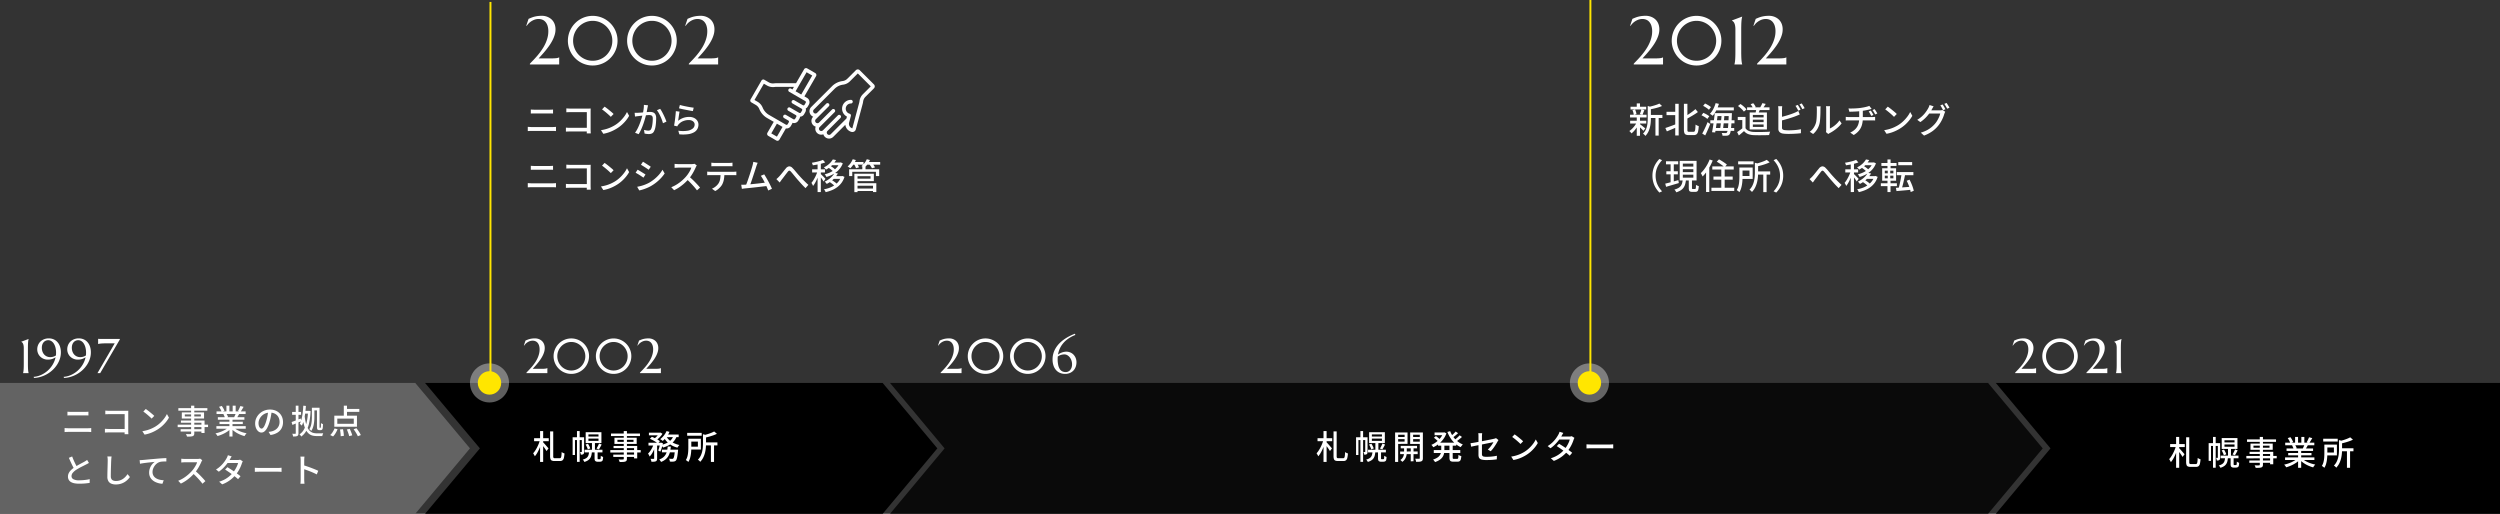
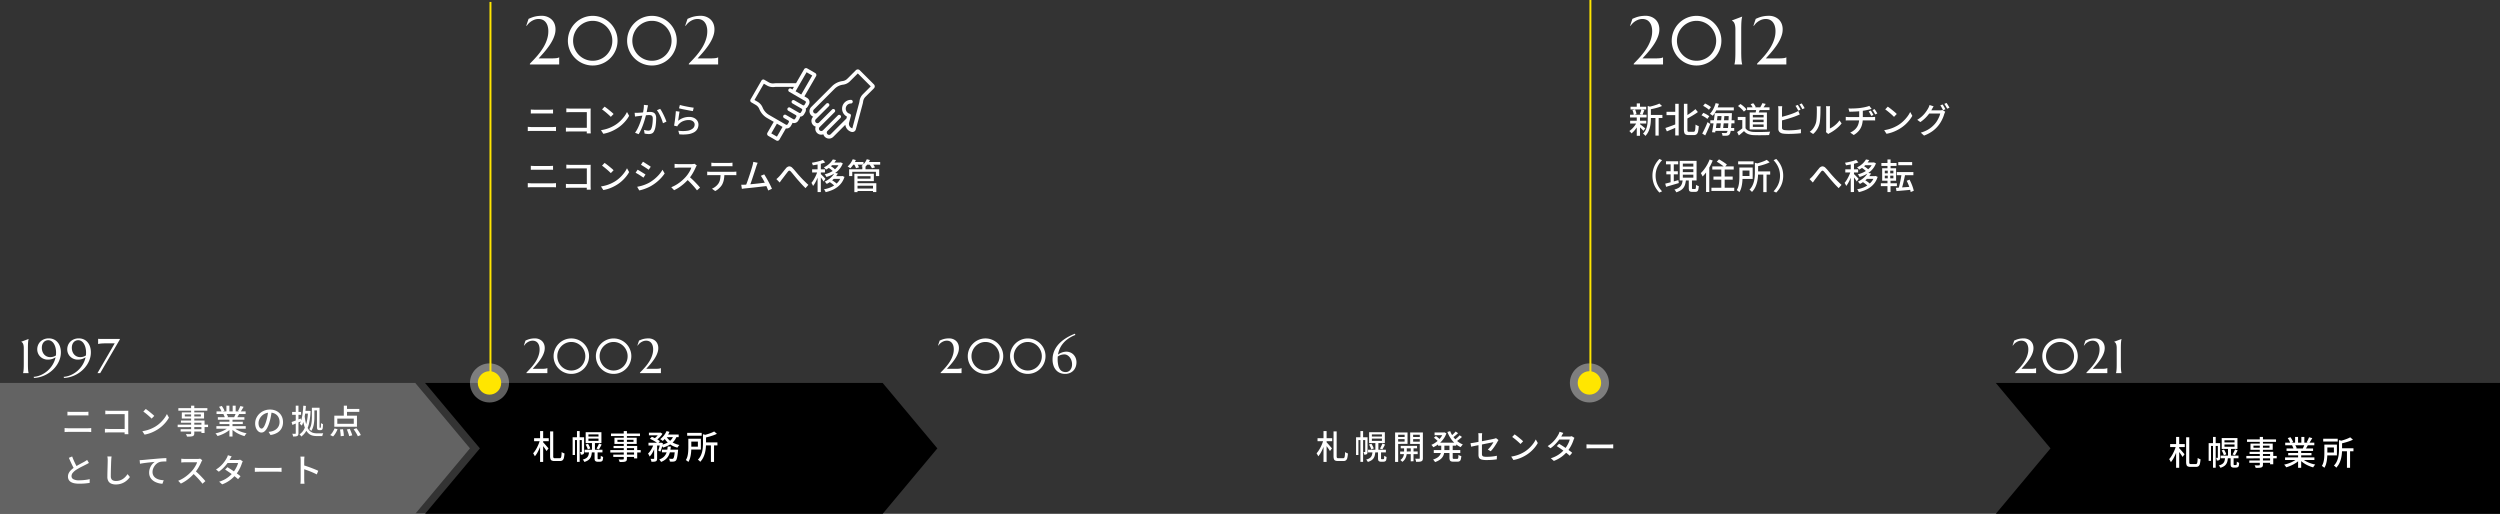
<svg xmlns="http://www.w3.org/2000/svg" width="1279.622" height="263.002" viewBox="0 0 1279.622 263.002">
  <rect x="0" y="0" width="1279.622" height="263.002" fill="#333333" stroke="none" />
  <g id="history" transform="translate(-85.456 -2261)">
    <path id="合体_10" data-name="合体 10" d="M641.237,16388l28,33.5-28,33.5ZM407,16455l28.09-33.5L407,16388H641.237v67Z" transform="translate(-103.999 -13931)" />
    <path id="合体_9" data-name="合体 9" d="M667,16388l28,33.5-28,33.5Zm-212.541,67v-67H667v67Z" transform="translate(-369.001 -13931)" fill="#707070" opacity="0.8" />
-     <path id="合体_11" data-name="合体 11" d="M845.189,16455H283l27.937-33.5L283,16388.006V16388H845.189v.2l27.838,33.3-27.838,33.3Z" transform="translate(258.001 -13931)" opacity="0.8" />
    <path id="前面オブジェクトで型抜き_3" data-name="前面オブジェクトで型抜き 3" d="M786.077,16455v0H528l28-33.5-28-33.5H786.077v67Z" transform="translate(579.001 -13931)" />
    <path id="パス_6455" data-name="パス 6455" d="M-46.767-10.71h7.5v1.53h-7.5Zm3.06-3.638h1.581V1.428h-1.581Zm-.068,4.607,1.071.408q-.272,1.054-.663,2.167t-.876,2.176a20.859,20.859,0,0,1-1.028,1.98,9.946,9.946,0,0,1-1.122,1.564,6.094,6.094,0,0,0-.4-.791q-.264-.45-.467-.757A9.975,9.975,0,0,0-46.2-4.361a17.875,17.875,0,0,0,.978-1.691q.459-.9.833-1.845A16.329,16.329,0,0,0-43.775-9.741ZM-42.228-8.7q.153.153.451.476t.663.731q.365.408.706.807t.62.723q.281.323.4.476l-1.02,1.377q-.2-.374-.544-.884t-.739-1.063q-.4-.552-.765-1.028t-.621-.8Zm3.655-5.474h1.6v12.6a1.628,1.628,0,0,0,.161.91.948.948,0,0,0,.723.2h2.431a.661.661,0,0,0,.578-.264,2.289,2.289,0,0,0,.28-.952q.093-.688.145-1.947a3.816,3.816,0,0,0,.7.434,3.193,3.193,0,0,0,.748.28,13.909,13.909,0,0,1-.315,2.3A2.193,2.193,0,0,1-32.206.6a2.121,2.121,0,0,1-1.352.374h-2.72a3.572,3.572,0,0,1-1.4-.221,1.264,1.264,0,0,1-.7-.791,5.022,5.022,0,0,1-.2-1.573Zm21.42,5.61h1.53V-4.2h-1.53Zm-1.8-1.921V-9.35H-13.8v-1.139Zm0-2.176v1.105H-13.8v-1.105Zm-1.411-1.122h8.058v5.559h-8.058Zm-.544,8.976h9.129v1.377H-20.91Zm.51-2.652,1.207-.425a13.851,13.851,0,0,1,.7,1.241A8.038,8.038,0,0,1-18-5.474l-1.292.493a6.86,6.86,0,0,0-.442-1.2A14.164,14.164,0,0,0-20.4-7.463Zm6.851-.51,1.36.493q-.34.68-.714,1.343t-.7,1.156l-1.224-.442q.221-.34.459-.782t.459-.918Q-13.685-7.6-13.549-7.973Zm-5.083,4.029h1.462a12.711,12.711,0,0,1-.255,1.9,4.629,4.629,0,0,1-.6,1.5A3.95,3.95,0,0,1-19.176.612a6.852,6.852,0,0,1-1.87.833,3.2,3.2,0,0,0-.349-.637,2.839,2.839,0,0,0-.485-.57,5.18,5.18,0,0,0,2-.893,2.893,2.893,0,0,0,.935-1.36A7.337,7.337,0,0,0-18.632-3.944ZM-24.82-14.365h1.377V1.411H-24.82Zm-2.227,3.179h5.287v1.428h-4.08v7.65h-1.207Zm4.692,0h1.19v7.412a2.991,2.991,0,0,1-.076.706.882.882,0,0,1-.315.5,1.185,1.185,0,0,1-.552.238,4.81,4.81,0,0,1-.757.051A3.115,3.115,0,0,0-23-2.967a4.947,4.947,0,0,0-.255-.688q.272.017.476.017h.289q.136-.017.136-.187Zm6.545,7.259h1.547V-.51a2.239,2.239,0,0,0,.017.306.245.245,0,0,0,.085.17.507.507,0,0,0,.306.068h.544q.1,0,.221-.009a.367.367,0,0,0,.17-.043.356.356,0,0,0,.127-.119A.671.671,0,0,0-12.7-.374q.017-.17.034-.527t.034-.85a2.519,2.519,0,0,0,.552.366,5.252,5.252,0,0,0,.638.28q-.017.493-.076.978a2.9,2.9,0,0,1-.145.688A1.058,1.058,0,0,1-11.9.935a1.1,1.1,0,0,1-.357.238,1.55,1.55,0,0,1-.459.128,3.555,3.555,0,0,1-.51.042h-1.02a2.371,2.371,0,0,1-.62-.085A1.369,1.369,0,0,1-15.4.986a1.018,1.018,0,0,1-.314-.5A4.28,4.28,0,0,1-15.81-.6ZM-.884-14.348H.748V-.221A1.98,1.98,0,0,1,.561.748a1.18,1.18,0,0,1-.629.493,4.367,4.367,0,0,1-1.139.2q-.7.042-1.785.043A3.046,3.046,0,0,0-3.2.816,4.859,4.859,0,0,0-3.536.17Q-3.06.187-2.6.2T-1.785.2A4.7,4.7,0,0,0-1.292.187.608.608,0,0,0-.96.094.4.4,0,0,0-.867-.221ZM-7.395-13.09l14.841-.017-.017,1.292H-7.412Zm3.281,3.213L-4.1-8.84l8.211.017V-9.877Zm-1.513-1.054H5.746v3.162H-5.644Zm-.459,4.182h12.1V-.374H4.4V-5.627H-6.1ZM-7.752-4.624,7.8-4.641,7.786-3.4l-15.538.017Zm1.513,2.312H5.253l.017,1.19H-6.239ZM12.07-3.893H27.081V-2.55H12.07Zm.068-7.531H27.03v1.343H12.138Zm.68,2.958H26.4v1.292H12.818Zm.85,2.329H25.585v1.19H13.668Zm5.066-1.7h1.581V1.428H18.734ZM17.2-14.365h1.513v3.57H17.2Zm3.2,0h1.53v3.485H20.4ZM18.326-3.332l1.292.6A10.827,10.827,0,0,1,17.68-1.105,16.425,16.425,0,0,1,15.232.247a18.573,18.573,0,0,1-2.584.944,4.2,4.2,0,0,0-.3-.468q-.179-.247-.374-.485a3.875,3.875,0,0,0-.383-.408,18.06,18.06,0,0,0,2.55-.748,16.985,16.985,0,0,0,2.38-1.1A8.24,8.24,0,0,0,18.326-3.332Zm2.4-.034a8.653,8.653,0,0,0,1.3,1.02,13.1,13.1,0,0,0,1.658.91,15.524,15.524,0,0,0,1.879.723,17.456,17.456,0,0,0,1.963.493q-.17.17-.382.425a5.756,5.756,0,0,0-.391.527q-.179.272-.3.493A17.47,17.47,0,0,1,24.463.553a15.042,15.042,0,0,1-1.9-.927,14.615,14.615,0,0,1-1.7-1.147,9.138,9.138,0,0,1-1.386-1.335Zm3.6-10.812,1.666.425q-.391.68-.807,1.36t-.757,1.173l-1.309-.408q.221-.357.442-.807t.425-.91Q24.191-13.8,24.327-14.178Zm-2.261,3.6,1.683.408q-.323.6-.646,1.147a10.61,10.61,0,0,1-.612.944l-1.343-.391q.238-.459.5-1.054T22.066-10.574ZM13.43-13.753l1.377-.476a10.966,10.966,0,0,1,.816,1.258,8.138,8.138,0,0,1,.578,1.224l-1.462.527a7.2,7.2,0,0,0-.527-1.224A12.887,12.887,0,0,0,13.43-13.753Zm2.193,3.74,1.547-.272a6.478,6.478,0,0,1,.51.884,5.489,5.489,0,0,1,.34.85L16.4-8.245A5.176,5.176,0,0,0,16.1-9.1,7.172,7.172,0,0,0,15.623-10.013Zm15.963-3.434h7.429v1.462H31.586Zm8.7,4.879h6.783v1.547H40.29Zm3.451,1.037h1.6V1.445h-1.6Zm-4.063-5.2,1.955.476q-.017.2-.391.272v3.876q0,1.037-.1,2.261a16.844,16.844,0,0,1-.408,2.507,12,12,0,0,1-.9,2.5A8.728,8.728,0,0,1,38.25,1.394,2.305,2.305,0,0,0,37.935,1,4.37,4.37,0,0,0,37.485.6,3.155,3.155,0,0,0,37.06.306a7.507,7.507,0,0,0,1.42-1.989,10.258,10.258,0,0,0,.773-2.184,15.136,15.136,0,0,0,.34-2.2q.085-1.088.085-2.057Zm-7.5,2.312h1.53v4.488q0,.816-.06,1.785t-.221,1.972a13.417,13.417,0,0,1-.459,1.938,6.717,6.717,0,0,1-.807,1.7,2.1,2.1,0,0,0-.357-.34q-.238-.187-.485-.365t-.417-.28a6.81,6.81,0,0,0,.85-2.04A13.388,13.388,0,0,0,32.1-3.825q.076-1.139.076-2.125Zm13.226-3.74,1.411,1.207a16.641,16.641,0,0,1-1.913.8q-1.062.374-2.184.68t-2.176.544a4.617,4.617,0,0,0-.229-.655,3.876,3.876,0,0,0-.331-.637q.986-.238,2-.552t1.9-.672A12.567,12.567,0,0,0,45.407-14.161Zm-12.342,3.74h5.542v5.508H33.065V-6.358H37.06V-8.976H33.065Z" transform="translate(1243 2499)" fill="#fff" />
    <path id="パス_6454" data-name="パス 6454" d="M.833-10.71h7.5v1.53H.833Zm3.06-3.638H5.474V1.428H3.893ZM3.825-9.741,4.9-9.333q-.272,1.054-.663,2.167T3.358-4.99a20.859,20.859,0,0,1-1.028,1.98A9.946,9.946,0,0,1,1.207-1.445a6.094,6.094,0,0,0-.4-.791Q.544-2.686.34-2.992A9.975,9.975,0,0,0,1.4-4.361,17.876,17.876,0,0,0,2.38-6.052q.459-.9.833-1.845A16.329,16.329,0,0,0,3.825-9.741ZM5.372-8.7q.153.153.451.476t.663.731q.365.408.705.807t.621.723q.28.323.4.476L7.191-4.114q-.2-.374-.544-.884t-.74-1.063q-.4-.552-.765-1.028t-.621-.8Zm3.655-5.474h1.6v12.6a1.628,1.628,0,0,0,.162.91.948.948,0,0,0,.722.2H13.94a.661.661,0,0,0,.578-.264,2.289,2.289,0,0,0,.28-.952q.093-.688.145-1.947a3.816,3.816,0,0,0,.7.434,3.193,3.193,0,0,0,.748.28,13.909,13.909,0,0,1-.315,2.3A2.193,2.193,0,0,1,15.394.6a2.121,2.121,0,0,1-1.352.374h-2.72A3.572,3.572,0,0,1,9.92.748a1.264,1.264,0,0,1-.7-.791,5.022,5.022,0,0,1-.2-1.573Zm21.42,5.61h1.53V-4.2h-1.53Zm-1.8-1.921V-9.35H33.8v-1.139Zm0-2.176v1.105H33.8v-1.105Zm-1.411-1.122h8.058v5.559H27.234ZM26.69-4.811h9.129v1.377H26.69Zm.51-2.652,1.207-.425a13.851,13.851,0,0,1,.7,1.241A8.038,8.038,0,0,1,29.6-5.474l-1.292.493a6.86,6.86,0,0,0-.442-1.2A14.164,14.164,0,0,0,27.2-7.463Zm6.851-.51,1.36.493q-.34.68-.714,1.343T34-4.981l-1.224-.442q.221-.34.459-.782t.459-.918Q33.915-7.6,34.051-7.973ZM28.968-3.944H30.43a12.711,12.711,0,0,1-.255,1.9,4.629,4.629,0,0,1-.6,1.5A3.95,3.95,0,0,1,28.424.612a6.852,6.852,0,0,1-1.87.833,3.2,3.2,0,0,0-.349-.637,2.839,2.839,0,0,0-.485-.57,5.18,5.18,0,0,0,2-.893,2.893,2.893,0,0,0,.935-1.36A7.337,7.337,0,0,0,28.968-3.944ZM22.78-14.365h1.377V1.411H22.78Zm-2.227,3.179H25.84v1.428H21.76v7.65H20.553Zm4.692,0h1.19v7.412a2.991,2.991,0,0,1-.076.706.882.882,0,0,1-.315.5,1.185,1.185,0,0,1-.552.238,4.81,4.81,0,0,1-.757.051,3.115,3.115,0,0,0-.136-.688,4.947,4.947,0,0,0-.255-.688q.272.017.476.017h.289q.136-.017.136-.187ZM31.79-3.927h1.547V-.51a2.239,2.239,0,0,0,.017.306.245.245,0,0,0,.085.17.507.507,0,0,0,.306.068h.544q.1,0,.221-.009a.367.367,0,0,0,.17-.043.356.356,0,0,0,.127-.119A.672.672,0,0,0,34.9-.374q.017-.17.034-.527t.034-.85a2.519,2.519,0,0,0,.552.366,5.252,5.252,0,0,0,.638.28q-.017.493-.076.978a2.9,2.9,0,0,1-.145.688A1.058,1.058,0,0,1,35.7.935a1.1,1.1,0,0,1-.357.238,1.55,1.55,0,0,1-.459.128,3.555,3.555,0,0,1-.51.042h-1.02a2.371,2.371,0,0,1-.62-.085A1.369,1.369,0,0,1,32.2.986a1.018,1.018,0,0,1-.314-.5A4.28,4.28,0,0,1,31.79-.6ZM46.716-14.348h1.632V-.221a1.98,1.98,0,0,1-.187.969,1.18,1.18,0,0,1-.629.493,4.367,4.367,0,0,1-1.139.2q-.7.042-1.785.043A3.046,3.046,0,0,0,44.4.816,4.86,4.86,0,0,0,44.064.17Q44.54.187,45,.2T45.815.2a4.7,4.7,0,0,0,.493-.017.608.608,0,0,0,.332-.094.4.4,0,0,0,.093-.315ZM40.2-13.09l14.841-.017-.017,1.292H40.188Zm3.281,3.213L43.5-8.84l8.211.017V-9.877Zm-1.513-1.054H53.346v3.162H41.956Zm-.459,4.182h12.1V-.374H52V-5.627H41.5ZM39.848-4.624,55.4-4.641,55.386-3.4l-15.538.017Zm1.513,2.312H52.853l.017,1.19H41.361ZM59.6-13.532H65.3v1.36H59.6Zm6.664,8.7H73.44v1.36H66.266ZM59.381-8.381h6.375v1.428H59.381Zm2.907.578H63.8V-.357a2.7,2.7,0,0,1-.128.91,1.02,1.02,0,0,1-.518.553,2.589,2.589,0,0,1-.91.212q-.553.042-1.334.043A5.393,5.393,0,0,0,60.724.6a5.914,5.914,0,0,0-.289-.757q.527.017.969.026a6.087,6.087,0,0,0,.612-.009.479.479,0,0,0,.212-.06q.06-.042.06-.2ZM72.913-4.828h1.632l-.017.247q-.017.247-.034.417-.153,1.53-.314,2.524a10.452,10.452,0,0,1-.348,1.556,2.267,2.267,0,0,1-.442.833,1.5,1.5,0,0,1-.527.357,3.008,3.008,0,0,1-.629.153,7.635,7.635,0,0,1-.808.034q-.5,0-1.1-.017A3.524,3.524,0,0,0,70.193.51,3.388,3.388,0,0,0,69.9-.221q.51.051.943.068t.638.017a1.323,1.323,0,0,0,.331-.034.556.556,0,0,0,.246-.153,1.671,1.671,0,0,0,.323-.638,8.521,8.521,0,0,0,.28-1.351q.127-.884.246-2.278ZM69.207-6.443h1.615a20.364,20.364,0,0,1-.374,2.482,8.706,8.706,0,0,1-.782,2.185A6.328,6.328,0,0,1,68.212.051a8.03,8.03,0,0,1-2.405,1.394A4.224,4.224,0,0,0,65.4.782a3.549,3.549,0,0,0-.527-.6A6.705,6.705,0,0,0,67.006-.986a5.365,5.365,0,0,0,1.258-1.547,6.871,6.871,0,0,0,.655-1.836A16.629,16.629,0,0,0,69.207-6.443Zm-9.1-3.944,1-1.037q.714.272,1.487.655t1.479.8a9.54,9.54,0,0,1,1.164.791L64.175-8.024a8.821,8.821,0,0,0-1.113-.807q-.688-.433-1.462-.85A15.1,15.1,0,0,0,60.112-10.387Zm5.236,2.006h.221l.221-.068.986.323Q66.538-7,66.189-5.84a16.433,16.433,0,0,1-.723,2l-1.1-.544a14.5,14.5,0,0,0,.561-1.76q.272-1.045.425-1.981Zm6.8-3.553,1.683.255a8.015,8.015,0,0,1-1.59,2.669A9.194,9.194,0,0,1,69.87-7.157a15.346,15.346,0,0,1-3.009,1.241,3.556,3.556,0,0,0-.264-.425q-.178-.255-.374-.5a3.294,3.294,0,0,0-.365-.4,14.219,14.219,0,0,0,2.847-.977,7.239,7.239,0,0,0,2.151-1.53A5.639,5.639,0,0,0,72.148-11.934Zm-3.519-2.431,1.513.425a12.648,12.648,0,0,1-.969,1.751,15.541,15.541,0,0,1-1.2,1.589,12.7,12.7,0,0,1-1.284,1.3q-.153-.136-.391-.314t-.484-.34a4.539,4.539,0,0,0-.451-.264,10.287,10.287,0,0,0,1.879-1.845A9.8,9.8,0,0,0,68.629-14.365Zm-.068,2.822A7.279,7.279,0,0,0,70.142-9.63a9.832,9.832,0,0,0,2.286,1.47,12.974,12.974,0,0,0,2.8.935,3.619,3.619,0,0,0-.366.391q-.2.238-.366.493t-.289.476a12.256,12.256,0,0,1-2.89-1.147,10.671,10.671,0,0,1-2.363-1.777A10.119,10.119,0,0,1,67.218-11.1ZM62.1-7.905l1.071.408a21.277,21.277,0,0,1-.816,2.3A17.2,17.2,0,0,1,61.259-3a7.528,7.528,0,0,1-1.318,1.675A4.091,4.091,0,0,0,59.6-2.1q-.238-.434-.442-.757a7.485,7.485,0,0,0,1.19-1.385,13.826,13.826,0,0,0,1.02-1.777A12.187,12.187,0,0,0,62.1-7.905Zm6.29-4.692h6.443v1.36H67.745Zm-3.485-.935h.357l.255-.068,1.02.646a10.12,10.12,0,0,1-.918,1.224,12.559,12.559,0,0,1-1.156,1.173A11.2,11.2,0,0,1,63.24-9.6a5.2,5.2,0,0,0-.519-.408q-.315-.221-.552-.374a9.209,9.209,0,0,0,1.071-.867,11.646,11.646,0,0,0,.969-1.02,6.946,6.946,0,0,0,.7-.969Zm14.28.085h7.429v1.462H79.186Zm8.7,4.879h6.783v1.547H87.89Zm3.451,1.037h1.6V1.445h-1.6Zm-4.063-5.2,1.955.476q-.017.2-.391.272v3.876q0,1.037-.1,2.261a16.844,16.844,0,0,1-.408,2.507,12,12,0,0,1-.9,2.5A8.728,8.728,0,0,1,85.85,1.394,2.3,2.3,0,0,0,85.535,1,4.37,4.37,0,0,0,85.085.6,3.155,3.155,0,0,0,84.66.306a7.507,7.507,0,0,0,1.42-1.989,10.258,10.258,0,0,0,.773-2.184,15.135,15.135,0,0,0,.34-2.2q.085-1.088.085-2.057Zm-7.5,2.312h1.53v4.488q0,.816-.06,1.785T81.03-2.176a13.417,13.417,0,0,1-.459,1.938,6.717,6.717,0,0,1-.807,1.7,2.1,2.1,0,0,0-.357-.34q-.238-.187-.484-.365t-.417-.28a6.809,6.809,0,0,0,.85-2.04A13.388,13.388,0,0,0,79.7-3.825q.077-1.139.076-2.125Zm13.226-3.74,1.411,1.207a16.64,16.64,0,0,1-1.912.8q-1.063.374-2.185.68t-2.176.544a4.617,4.617,0,0,0-.229-.655,3.876,3.876,0,0,0-.331-.637q.986-.238,2-.552t1.9-.672A12.568,12.568,0,0,0,93.007-14.161Zm-12.342,3.74h5.542v5.508H80.665V-6.358h4V-8.976h-4Z" transform="translate(358 2496)" fill="#fff" />
    <path id="パス_6453" data-name="パス 6453" d="M.833-10.71h7.5v1.53H.833Zm3.06-3.638H5.474V1.428H3.893ZM3.825-9.741,4.9-9.333q-.272,1.054-.663,2.167T3.358-4.99a20.859,20.859,0,0,1-1.028,1.98A9.946,9.946,0,0,1,1.207-1.445a6.094,6.094,0,0,0-.4-.791Q.544-2.686.34-2.992A9.975,9.975,0,0,0,1.4-4.361,17.876,17.876,0,0,0,2.38-6.052q.459-.9.833-1.845A16.329,16.329,0,0,0,3.825-9.741ZM5.372-8.7q.153.153.451.476t.663.731q.365.408.705.807t.621.723q.28.323.4.476L7.191-4.114q-.2-.374-.544-.884t-.74-1.063q-.4-.552-.765-1.028t-.621-.8Zm3.655-5.474h1.6v12.6a1.628,1.628,0,0,0,.162.91.948.948,0,0,0,.722.2H13.94a.661.661,0,0,0,.578-.264,2.289,2.289,0,0,0,.28-.952q.093-.688.145-1.947a3.816,3.816,0,0,0,.7.434,3.193,3.193,0,0,0,.748.28,13.909,13.909,0,0,1-.315,2.3A2.193,2.193,0,0,1,15.394.6a2.121,2.121,0,0,1-1.352.374h-2.72A3.572,3.572,0,0,1,9.92.748a1.264,1.264,0,0,1-.7-.791,5.022,5.022,0,0,1-.2-1.573Zm21.42,5.61h1.53V-4.2h-1.53Zm-1.8-1.921V-9.35H33.8v-1.139Zm0-2.176v1.105H33.8v-1.105Zm-1.411-1.122h8.058v5.559H27.234ZM26.69-4.811h9.129v1.377H26.69Zm.51-2.652,1.207-.425a13.851,13.851,0,0,1,.7,1.241A8.038,8.038,0,0,1,29.6-5.474l-1.292.493a6.86,6.86,0,0,0-.442-1.2A14.164,14.164,0,0,0,27.2-7.463Zm6.851-.51,1.36.493q-.34.68-.714,1.343T34-4.981l-1.224-.442q.221-.34.459-.782t.459-.918Q33.915-7.6,34.051-7.973ZM28.968-3.944H30.43a12.711,12.711,0,0,1-.255,1.9,4.629,4.629,0,0,1-.6,1.5A3.95,3.95,0,0,1,28.424.612a6.852,6.852,0,0,1-1.87.833,3.2,3.2,0,0,0-.349-.637,2.839,2.839,0,0,0-.485-.57,5.18,5.18,0,0,0,2-.893,2.893,2.893,0,0,0,.935-1.36A7.337,7.337,0,0,0,28.968-3.944ZM22.78-14.365h1.377V1.411H22.78Zm-2.227,3.179H25.84v1.428H21.76v7.65H20.553Zm4.692,0h1.19v7.412a2.991,2.991,0,0,1-.076.706.882.882,0,0,1-.315.5,1.185,1.185,0,0,1-.552.238,4.81,4.81,0,0,1-.757.051,3.115,3.115,0,0,0-.136-.688,4.947,4.947,0,0,0-.255-.688q.272.017.476.017h.289q.136-.017.136-.187ZM31.79-3.927h1.547V-.51a2.239,2.239,0,0,0,.017.306.245.245,0,0,0,.085.17.507.507,0,0,0,.306.068h.544q.1,0,.221-.009a.367.367,0,0,0,.17-.043.356.356,0,0,0,.127-.119A.672.672,0,0,0,34.9-.374q.017-.17.034-.527t.034-.85a2.519,2.519,0,0,0,.552.366,5.252,5.252,0,0,0,.638.28q-.017.493-.076.978a2.9,2.9,0,0,1-.145.688A1.058,1.058,0,0,1,35.7.935a1.1,1.1,0,0,1-.357.238,1.55,1.55,0,0,1-.459.128,3.555,3.555,0,0,1-.51.042h-1.02a2.371,2.371,0,0,1-.62-.085A1.369,1.369,0,0,1,32.2.986a1.018,1.018,0,0,1-.314-.5A4.28,4.28,0,0,1,31.79-.6ZM43.4-6.8h8.364l.017,1.275-8.364.017Zm-.289,2.907,8.976-.017L52.1-2.567H43.129Zm5.44-2.516H49.98l-.017,7.514-1.428.017Zm-3.417.068h1.377v3.162a6.325,6.325,0,0,1-.093.986A6.1,6.1,0,0,1,46.07-.961a5.69,5.69,0,0,1-.7,1.267,4.445,4.445,0,0,1-1.156,1.088,4.111,4.111,0,0,0-.476-.5A4.753,4.753,0,0,0,43.18.442,3.642,3.642,0,0,0,44.4-.723a4.587,4.587,0,0,0,.578-1.343,4.943,4.943,0,0,0,.161-1.114Zm-3.791-4.964,4.556-.017.017,1.088-4.573.017Zm7.854,0,4.59-.017.017,1.088-4.59.017Zm3.978-2.346h1.581V-.527A2.7,2.7,0,0,1,54.6.5a1.146,1.146,0,0,1-.569.587,3.074,3.074,0,0,1-1.088.255q-.663.051-1.649.051A2.9,2.9,0,0,0,51.2.884Q51.119.595,51.025.3a2.469,2.469,0,0,0-.212-.5q.646.017,1.224.017h.8a.4.4,0,0,0,.247-.093.366.366,0,0,0,.076-.264Zm-11.7,0H46.9V-7.8L41.5-7.786l-.017-1.19h3.91l.017-3.5H41.5Zm12.495,0v1.173H49.759l.017,3.536h4.2v1.173H48.246v-5.882Zm-13.43,0h1.564V1.428l-1.581.017ZM62.509-8.432h9.316V-6.9H62.509Zm-1.768-5.219h4.964v1.394H60.741Zm-.408,9.01H73.9v1.5H60.333Zm4.811-9.01h.289l.289-.068,1.071.51a10.865,10.865,0,0,1-1.147,2.363,12.414,12.414,0,0,1-1.6,1.989,13.554,13.554,0,0,1-1.9,1.6,12.6,12.6,0,0,1-2.074,1.173,5.1,5.1,0,0,0-.442-.638,3.549,3.549,0,0,0-.544-.569A10.65,10.65,0,0,0,60.97-8.3a12.49,12.49,0,0,0,1.743-1.411,10.946,10.946,0,0,0,1.445-1.717,8.508,8.508,0,0,0,.986-1.93Zm-.986,5.967h1.6V-4.76a9.912,9.912,0,0,1-.161,1.785,5.111,5.111,0,0,1-.646,1.7A5.4,5.4,0,0,1,63.512.255a9.243,9.243,0,0,1-2.533,1.258,4.149,4.149,0,0,0-.28-.433Q60.52.833,60.324.6a2.766,2.766,0,0,0-.365-.366A9.057,9.057,0,0,0,62.2-.8,4.342,4.342,0,0,0,63.469-2.04a3.989,3.989,0,0,0,.552-1.352,7.133,7.133,0,0,0,.136-1.386Zm4.573-6.63a12.107,12.107,0,0,0,1.521,2.831,12.374,12.374,0,0,0,2.219,2.363A10.4,10.4,0,0,0,75.225-7.5a2.926,2.926,0,0,0-.391.4q-.2.247-.4.5a3.6,3.6,0,0,0-.315.476,11.444,11.444,0,0,1-2.864-1.87,13.5,13.5,0,0,1-2.3-2.66A16.434,16.434,0,0,1,67.3-13.906ZM60.4-10.948l1.02-.85q.357.238.765.561t.774.629a6.829,6.829,0,0,1,.6.561L62.509-9.1a6.9,6.9,0,0,0-.578-.578q-.357-.323-.757-.663T60.4-10.948Zm11.135-3.179,1.241.85q-.663.629-1.428,1.258t-1.394,1.054l-.969-.748q.408-.306.884-.722t.918-.867Q71.23-13.753,71.536-14.127Zm2.04,1.938,1.19.85q-.7.646-1.521,1.3t-1.5,1.114l-.986-.765q.442-.306.961-.74t1.011-.9Q73.219-11.8,73.576-12.189ZM68.357-7.616h1.666V-.8a.877.877,0,0,0,.111.544.753.753,0,0,0,.519.119h1.666A.469.469,0,0,0,72.7-.289a1.2,1.2,0,0,0,.178-.595q.051-.442.085-1.309a3.286,3.286,0,0,0,.7.382,5.373,5.373,0,0,0,.765.264,8.062,8.062,0,0,1-.28,1.726,1.533,1.533,0,0,1-.6.876,1.989,1.989,0,0,1-1.079.255H70.4a3.34,3.34,0,0,1-1.258-.187,1.077,1.077,0,0,1-.612-.654A3.813,3.813,0,0,1,68.357-.8ZM83.215-2.227v-9.3q0-.272-.008-.578t-.034-.612a4.337,4.337,0,0,0-.076-.544h2.023a7.962,7.962,0,0,0-.1.85q-.034.476-.034.884v8.84a1.97,1.97,0,0,0,.17.893,1,1,0,0,0,.68.468,6.1,6.1,0,0,0,1.479.136q.952,0,1.853-.059t1.768-.179q.867-.119,1.717-.289L92.582.119q-.731.1-1.581.187T89.207.434q-.944.042-1.929.042A10.508,10.508,0,0,1,85.17.306a3.006,3.006,0,0,1-1.224-.5,1.643,1.643,0,0,1-.578-.842A4.156,4.156,0,0,1,83.215-2.227ZM93.449-9.758q-.085.153-.229.374t-.246.408q-.289.527-.688,1.181T91.426-6.46q-.459.68-.96,1.309a13.4,13.4,0,0,1-.994,1.122L87.992-4.9a12.013,12.013,0,0,0,1.182-1.258q.569-.7,1.02-1.377a11.459,11.459,0,0,0,.688-1.156q-.153.034-.739.153l-1.471.3-1.938.391-2.142.434Q83.5-7.191,82.5-7t-1.8.365q-.8.17-1.241.272l-.323-1.785q.476-.051,1.284-.178t1.819-.315q1.011-.187,2.117-.4t2.176-.425l2.014-.4q.944-.187,1.624-.331t.969-.213a5.83,5.83,0,0,0,.587-.153,1.957,1.957,0,0,0,.451-.2Zm8.262-2.907q.459.306,1.054.757t1.215.96q.62.51,1.182.986a9.828,9.828,0,0,1,.9.85L104.72-7.735q-.323-.34-.85-.825t-1.131-1q-.6-.519-1.2-.986t-1.071-.791ZM99.96-1.292a19.273,19.273,0,0,0,2.635-.587,17.1,17.1,0,0,0,2.218-.833,18.758,18.758,0,0,0,1.827-.961,15.084,15.084,0,0,0,2.507-1.921,17.913,17.913,0,0,0,2.015-2.244,12.9,12.9,0,0,0,1.377-2.244l1.037,1.853a15.43,15.43,0,0,1-1.5,2.21A18.529,18.529,0,0,1,110.058-3.9a16.777,16.777,0,0,1-2.448,1.828,20.965,20.965,0,0,1-1.862,1.02,18.146,18.146,0,0,1-2.176.884A17.727,17.727,0,0,1,101.1.459Zm24.5-6.579q.8.476,1.717,1.063t1.836,1.224q.918.637,1.742,1.232t1.419,1.105l-1.258,1.5q-.578-.527-1.385-1.173T126.795-4.25q-.927-.68-1.836-1.3t-1.674-1.114Zm7.871-3.009a4.622,4.622,0,0,0-.247.5q-.127.3-.212.553a17.5,17.5,0,0,1-.688,1.8,18.213,18.213,0,0,1-1.037,2,17.315,17.315,0,0,1-1.352,1.947,17.256,17.256,0,0,1-2.882,2.762A16.047,16.047,0,0,1,121.788.918l-1.547-1.36a15.009,15.009,0,0,0,2.966-1.241,14.319,14.319,0,0,0,2.3-1.59,15.421,15.421,0,0,0,1.751-1.743,12.973,12.973,0,0,0,1.164-1.632,16.647,16.647,0,0,0,.935-1.768,9.019,9.019,0,0,0,.569-1.6h-6.069l.646-1.53h5.168a4.693,4.693,0,0,0,.7-.051,3.111,3.111,0,0,0,.578-.136ZM126.65-13.4q-.255.374-.5.816t-.382.7a21.671,21.671,0,0,1-1.386,2.091,20.356,20.356,0,0,1-1.929,2.236,17.22,17.22,0,0,1-2.38,2l-1.445-1.122a14.287,14.287,0,0,0,2.542-1.972,16.02,16.02,0,0,0,1.776-2.057,16.644,16.644,0,0,0,1.122-1.768,6.3,6.3,0,0,0,.349-.706,6.184,6.184,0,0,0,.3-.825ZM138.5-7.582l.706.043q.416.025.9.043t.927.017h9.248q.612,0,1.105-.043t.8-.059v2.108l-.816-.051q-.527-.034-1.088-.034h-9.248q-.7,0-1.394.026t-1.139.059Z" transform="translate(759 2496)" fill="#fff" />
    <path id="パス_6452" data-name="パス 6452" d="M2.975-11.271q.425.034.9.06t.9.025h7.174q.493,0,.961-.025t.807-.06v1.938q-.34-.034-.833-.043t-.935-.009H4.794q-.459,0-.935.009t-.884.043ZM1.513-2.907l.969.068q.493.034.969.034h10q.408,0,.85-.026t.85-.076V-.85q-.408-.051-.875-.068t-.825-.017h-10q-.476,0-.978.025t-.961.06Zm20.842-8.925q.459.034,1,.068t.969.034h8.449q.34,0,.739-.008t.621-.026q-.017.289-.026.689t-.008.74v8.789q0,.442.025.978t.042.825H32.232q0-.289.017-.723t.017-.893v-8.653H24.327q-.493,0-1.071.017t-.9.051Zm-.2,9.316q.374.017.9.051t1.071.034h9.146V-.663H24.191q-.51,0-1.088.017T22.151-.6Zm20.91-10.149q.459.306,1.054.757t1.215.96q.62.51,1.181.986a9.828,9.828,0,0,1,.9.85L46.07-7.735q-.323-.34-.85-.825t-1.13-1q-.6-.519-1.2-.986t-1.071-.791ZM41.31-1.292a19.273,19.273,0,0,0,2.635-.587,17.1,17.1,0,0,0,2.218-.833,18.758,18.758,0,0,0,1.827-.961A15.084,15.084,0,0,0,50.5-5.593a17.913,17.913,0,0,0,2.015-2.244,12.9,12.9,0,0,0,1.377-2.244l1.037,1.853a15.429,15.429,0,0,1-1.5,2.21A18.529,18.529,0,0,1,51.408-3.9,16.777,16.777,0,0,1,48.96-2.074,20.967,20.967,0,0,1,47.1-1.054a18.146,18.146,0,0,1-2.176.884,17.727,17.727,0,0,1-2.474.629ZM66.266-14.348H67.9V-.221a1.98,1.98,0,0,1-.187.969,1.18,1.18,0,0,1-.629.493,4.367,4.367,0,0,1-1.139.2q-.7.042-1.785.043a3.047,3.047,0,0,0-.212-.663A4.86,4.86,0,0,0,63.614.17q.476.017.935.025T65.365.2a4.7,4.7,0,0,0,.493-.017.608.608,0,0,0,.331-.094.4.4,0,0,0,.093-.315ZM59.755-13.09,74.6-13.107l-.017,1.292H59.738Zm3.281,3.213.017,1.037,8.211.017V-9.877Zm-1.513-1.054H72.9v3.162H61.506Zm-.459,4.182h12.1V-.374H71.553V-5.627H61.047ZM59.4-4.624l15.555-.017L74.936-3.4,59.4-3.383Zm1.513,2.312H72.4l.017,1.19H60.911ZM79.22-3.893H94.231V-2.55H79.22Zm.068-7.531H94.18v1.343H79.288Zm.68,2.958H93.551v1.292H79.968Zm.85,2.329H92.735v1.19H80.818Zm5.066-1.7h1.581V1.428H85.884Zm-1.53-6.528h1.513v3.57H84.354Zm3.2,0h1.53v3.485H87.55ZM85.476-3.332l1.292.6A10.827,10.827,0,0,1,84.83-1.105,16.425,16.425,0,0,1,82.382.247,18.573,18.573,0,0,1,79.8,1.19a4.2,4.2,0,0,0-.3-.468q-.178-.247-.374-.485a3.876,3.876,0,0,0-.382-.408,18.061,18.061,0,0,0,2.55-.748,16.985,16.985,0,0,0,2.38-1.1A8.239,8.239,0,0,0,85.476-3.332Zm2.4-.034a8.653,8.653,0,0,0,1.3,1.02,13.1,13.1,0,0,0,1.657.91,15.524,15.524,0,0,0,1.879.723,17.456,17.456,0,0,0,1.964.493q-.17.17-.382.425A5.755,5.755,0,0,0,93.9.731q-.179.272-.3.493A17.471,17.471,0,0,1,91.613.553a15.042,15.042,0,0,1-1.9-.927,14.616,14.616,0,0,1-1.7-1.147,9.138,9.138,0,0,1-1.386-1.335Zm3.6-10.812,1.666.425q-.391.68-.808,1.36t-.757,1.173l-1.309-.408q.221-.357.442-.807t.425-.91Q91.341-13.8,91.477-14.178Zm-2.261,3.6,1.683.408q-.323.6-.646,1.147a10.612,10.612,0,0,1-.612.944L88.3-8.466q.238-.459.5-1.054T89.216-10.574ZM80.58-13.753l1.377-.476a10.966,10.966,0,0,1,.816,1.258,8.139,8.139,0,0,1,.578,1.224l-1.462.527a7.2,7.2,0,0,0-.527-1.224A12.887,12.887,0,0,0,80.58-13.753Zm2.193,3.74,1.547-.272a6.479,6.479,0,0,1,.51.884,5.489,5.489,0,0,1,.34.85l-1.615.306a5.177,5.177,0,0,0-.306-.859A7.171,7.171,0,0,0,82.773-10.013Zm24.769-1.615q-.17,1.309-.434,2.762a24.544,24.544,0,0,1-.705,2.881,15.756,15.756,0,0,1-1.147,2.933,6.1,6.1,0,0,1-1.385,1.828,2.423,2.423,0,0,1-1.581.629,2.477,2.477,0,0,1-1.581-.587,4.193,4.193,0,0,1-1.19-1.649A6.194,6.194,0,0,1,99.059-5.3a6.392,6.392,0,0,1,.587-2.7,7.314,7.314,0,0,1,1.623-2.261,7.661,7.661,0,0,1,2.414-1.547,7.809,7.809,0,0,1,2.975-.561,7.381,7.381,0,0,1,2.762.493,6.192,6.192,0,0,1,2.108,1.369,5.908,5.908,0,0,1,1.334,2.049,6.8,6.8,0,0,1,.459,2.5,6.629,6.629,0,0,1-.739,3.17,5.876,5.876,0,0,1-2.168,2.261,9.217,9.217,0,0,1-3.5,1.182l-1-1.6q.442-.051.816-.11t.7-.128a6.347,6.347,0,0,0,1.555-.578,5.138,5.138,0,0,0,1.317-.995,4.45,4.45,0,0,0,.91-1.42,4.84,4.84,0,0,0,.332-1.836,5.435,5.435,0,0,0-.323-1.9,4.273,4.273,0,0,0-.952-1.522,4.394,4.394,0,0,0-1.547-1.012,5.568,5.568,0,0,0-2.074-.365,5.953,5.953,0,0,0-2.482.493,5.738,5.738,0,0,0-1.844,1.3,5.842,5.842,0,0,0-1.147,1.743,4.662,4.662,0,0,0-.391,1.8,4.642,4.642,0,0,0,.238,1.607,2.256,2.256,0,0,0,.6.944,1.119,1.119,0,0,0,.731.306A1.123,1.123,0,0,0,103.105-3a4.362,4.362,0,0,0,.79-1.215,15.185,15.185,0,0,0,.79-2.125,22.216,22.216,0,0,0,.655-2.609q.264-1.386.382-2.712ZM129-13.311h2.091v1.36H129Zm-4.93,1.615h2.55v1.411h-2.55Zm-.374-2.652,1.343.119q-.136,1.972-.382,3.825a28.345,28.345,0,0,1-.663,3.443,13.568,13.568,0,0,1-1.062,2.831,2.4,2.4,0,0,0-.3-.314q-.2-.178-.4-.357a3.569,3.569,0,0,0-.357-.281,10.687,10.687,0,0,0,.961-2.567,26.3,26.3,0,0,0,.569-3.188Q123.607-12.546,123.692-14.348Zm4.4,1.037h1.275v4.726q0,.816-.06,1.751a17.1,17.1,0,0,1-.229,1.9,11.968,11.968,0,0,1-.485,1.862,6.351,6.351,0,0,1-.841,1.632,1.733,1.733,0,0,0-.272-.315q-.187-.178-.382-.331a2.078,2.078,0,0,0-.331-.221,6.546,6.546,0,0,0,.875-1.989,12.668,12.668,0,0,0,.366-2.21q.085-1.122.085-2.074Zm-3.689,4.352a26,26,0,0,0,.671,3.749,10.484,10.484,0,0,0,.986,2.516,5.247,5.247,0,0,0,1.266,1.521,4.126,4.126,0,0,0,1.521.757,7.029,7.029,0,0,0,1.76.213h1.615q.527,0,.995-.009t.671-.008q-.085.17-.187.425t-.178.519a4.148,4.148,0,0,0-.111.468h-2.89a8.75,8.75,0,0,1-2.091-.238A4.756,4.756,0,0,1,126.65.085a5.925,5.925,0,0,1-1.462-1.734,11.951,11.951,0,0,1-1.122-2.831,28.48,28.48,0,0,1-.765-4.207Zm1.717-2.737h.238l.238-.034.816.136a35.441,35.441,0,0,1-.714,6.035,14.618,14.618,0,0,1-1.564,4.242,8.719,8.719,0,0,1-2.5,2.763,4.766,4.766,0,0,0-.391-.6,2.526,2.526,0,0,0-.51-.527A6.9,6.9,0,0,0,124-2.108a14.065,14.065,0,0,0,1.454-3.91,30.235,30.235,0,0,0,.671-5.389Zm4.573-1.615h1.326v9.928a.707.707,0,0,0,.034.272.182.182,0,0,0,.17.085h.187a.229.229,0,0,0,.2-.1,1.584,1.584,0,0,0,.085-.493,5.93,5.93,0,0,0,.043-.714q.008-.493.008-1.122a2.649,2.649,0,0,0,.484.315,3.466,3.466,0,0,0,.553.229q-.017.578-.06,1.207a8.718,8.718,0,0,1-.093.9,1.459,1.459,0,0,1-.153.467,1,1,0,0,1-.255.3,1.177,1.177,0,0,1-.331.153,1.453,1.453,0,0,1-.4.051h-.646a1.419,1.419,0,0,1-.451-.076,1.16,1.16,0,0,1-.417-.247,1.28,1.28,0,0,1-.17-.314,2,2,0,0,1-.094-.536q-.025-.357-.025-1ZM117.708-5.984q.884-.323,2.151-.807T122.417-7.8l.289,1.377-2.371.995-2.218.927Zm.272-5.168h4.573v1.479H117.98Zm1.853-3.2h1.394V-.272a2.459,2.459,0,0,1-.136.91.967.967,0,0,1-.459.5,2.085,2.085,0,0,1-.841.238q-.518.051-1.3.051a6.744,6.744,0,0,0-.17-.7,5.7,5.7,0,0,0-.255-.714q.493.017.918.017h.561q.289,0,.289-.306Zm24.6,0h1.632V-8.5h-1.632Zm-3.332,6.6v2.669h8.432V-7.752Zm-1.53-1.5h11.594v5.661H139.57Zm5.61-3.434h7.191v1.513H145.18Zm-2.7,10.506,1.53-.136q.119.544.221,1.182T144.39.085q.059.578.076,1l-1.632.2q0-.425-.042-1.02t-.128-1.241Q142.579-1.615,142.477-2.176Zm3.5.017,1.479-.323q.255.527.51,1.131t.467,1.173a6.41,6.41,0,0,1,.3,1.012l-1.564.408A9.124,9.124,0,0,0,146.9.213Q146.71-.374,146.472-1T145.979-2.159Zm3.468-.119,1.445-.544q.425.544.867,1.173t.808,1.241A9.374,9.374,0,0,1,153.136.68l-1.53.629A8.419,8.419,0,0,0,151.071.2q-.349-.62-.773-1.275T149.447-2.278ZM139.706-2.7l1.53.391a13.066,13.066,0,0,1-1,2.015,8.883,8.883,0,0,1-1.292,1.692L137.462.68A6.912,6.912,0,0,0,138.72-.833,12.4,12.4,0,0,0,139.706-2.7ZM13.974,14.953q-.323.2-.689.4t-.773.4q-.425.221-1.02.519l-1.292.646q-.7.348-1.385.74t-1.3.782a8.232,8.232,0,0,0-1.785,1.547,2.683,2.683,0,0,0-.663,1.751,1.724,1.724,0,0,0,.952,1.547,5.75,5.75,0,0,0,2.856.561q.918,0,1.921-.076t1.946-.212a13.443,13.443,0,0,0,1.623-.323l-.017,1.938q-.663.1-1.513.2t-1.828.153q-.977.051-2.066.051a12.907,12.907,0,0,1-2.27-.187,5.818,5.818,0,0,1-1.81-.612,3.133,3.133,0,0,1-1.19-1.13,3.287,3.287,0,0,1-.425-1.726A3.881,3.881,0,0,1,3.681,20.1a6.005,6.005,0,0,1,1.2-1.564,12.637,12.637,0,0,1,1.768-1.394q.629-.425,1.343-.833t1.4-.782q.689-.374,1.284-.68t1-.544q.408-.238.74-.442a4.5,4.5,0,0,0,.62-.459ZM5.389,11.638q.408,1.088.867,2.134t.926,1.947q.467.9.859,1.6l-1.5.884q-.442-.731-.918-1.692t-.969-2.031q-.493-1.071-.952-2.142Zm20.179.017q-.068.459-.119.977t-.068.977q-.034.7-.068,1.725t-.068,2.176q-.034,1.148-.051,2.261t-.017,2a2.663,2.663,0,0,0,.331,1.428,1.851,1.851,0,0,0,.927.757,3.658,3.658,0,0,0,1.326.229,6.607,6.607,0,0,0,2.023-.289,6.245,6.245,0,0,0,1.624-.782,7.5,7.5,0,0,0,1.3-1.122,11.175,11.175,0,0,0,1.037-1.309l1.207,1.479a10.149,10.149,0,0,1-1.071,1.275,8.859,8.859,0,0,1-1.539,1.241,8.228,8.228,0,0,1-2.04.935,8.653,8.653,0,0,1-2.575.357,6.016,6.016,0,0,1-2.261-.391,3.115,3.115,0,0,1-1.513-1.258,4.236,4.236,0,0,1-.544-2.278q0-.731.017-1.649t.043-1.9q.026-.977.051-1.913t.043-1.717q.017-.782.017-1.258,0-.544-.042-1.045a6.23,6.23,0,0,0-.144-.927Zm14.365,1.87q.493-.017.918-.042t.663-.043q.459-.034,1.233-.11t1.759-.17q.986-.093,2.108-.187t2.3-.2q.918-.085,1.768-.144t1.6-.1q.748-.042,1.326-.059v1.717q-.459,0-1.062.017t-1.2.068a6,6,0,0,0-1.037.17,4.677,4.677,0,0,0-1.547.8,5.69,5.69,0,0,0-1.19,1.258A6.177,6.177,0,0,0,46.8,18a4.761,4.761,0,0,0-.272,1.556,3.8,3.8,0,0,0,.323,1.615,3.464,3.464,0,0,0,.884,1.182,5,5,0,0,0,1.284.8,7.114,7.114,0,0,0,1.547.467,11.737,11.737,0,0,0,1.674.187l-.629,1.8a9.119,9.119,0,0,1-3.833-.994A6.151,6.151,0,0,1,46.231,23.5a4.969,4.969,0,0,1-1.054-1.556,5.051,5.051,0,0,1-.383-2.023,6.326,6.326,0,0,1,.434-2.363,6.977,6.977,0,0,1,1.1-1.9,6.6,6.6,0,0,1,1.352-1.266q-.51.068-1.258.144t-1.607.17q-.858.093-1.725.2t-1.641.229q-.774.119-1.334.255ZM72,13.559a2.6,2.6,0,0,0-.255.391,3.823,3.823,0,0,0-.238.493q-.357.816-.875,1.819a22.079,22.079,0,0,1-1.173,2,16.615,16.615,0,0,1-1.368,1.811,24.705,24.705,0,0,1-2.065,2.091,22.464,22.464,0,0,1-2.389,1.878,18.623,18.623,0,0,1-2.6,1.488l-1.377-1.445a16.5,16.5,0,0,0,2.66-1.343A19.183,19.183,0,0,0,64.7,20.988,20.594,20.594,0,0,0,66.64,19.1a14.356,14.356,0,0,0,1.122-1.437,16.352,16.352,0,0,0,.969-1.589,7.506,7.506,0,0,0,.612-1.462H63.1q-.323,0-.706.025t-.7.051q-.315.026-.451.026V12.794q.17.017.51.043l.714.051q.374.026.629.025h6.307a6.738,6.738,0,0,0,.867-.051,3.894,3.894,0,0,0,.612-.119Zm-3.689,5.389q.68.561,1.428,1.258T71.2,21.642q.714.74,1.335,1.42t1.046,1.207l-1.5,1.326q-.629-.85-1.445-1.785T68.9,21.931q-.918-.943-1.836-1.759Zm16.541-1.819q.8.476,1.717,1.063T88.4,19.416q.918.637,1.743,1.232t1.42,1.105l-1.258,1.5q-.578-.527-1.385-1.173T87.185,20.75q-.927-.68-1.836-1.3t-1.674-1.114Zm7.871-3.009a4.619,4.619,0,0,0-.246.5q-.127.3-.213.553a17.5,17.5,0,0,1-.688,1.8,18.212,18.212,0,0,1-1.037,2,17.317,17.317,0,0,1-1.351,1.947A17.256,17.256,0,0,1,86.3,23.683a16.047,16.047,0,0,1-4.123,2.235l-1.547-1.36A15.009,15.009,0,0,0,83.6,23.317a14.319,14.319,0,0,0,2.3-1.59,15.421,15.421,0,0,0,1.751-1.742,12.974,12.974,0,0,0,1.165-1.632,16.647,16.647,0,0,0,.935-1.768,9.02,9.02,0,0,0,.569-1.6H84.252l.646-1.53h5.168a4.693,4.693,0,0,0,.7-.051,3.111,3.111,0,0,0,.578-.136ZM87.04,11.6q-.255.374-.5.816t-.382.7a21.671,21.671,0,0,1-1.386,2.091,20.356,20.356,0,0,1-1.929,2.236,17.22,17.22,0,0,1-2.38,2l-1.445-1.122a14.287,14.287,0,0,0,2.542-1.972,16.02,16.02,0,0,0,1.776-2.057,16.644,16.644,0,0,0,1.122-1.768,6.3,6.3,0,0,0,.349-.706,6.184,6.184,0,0,0,.3-.825Zm11.849,5.814.705.042q.416.026.9.043t.926.017h9.248q.612,0,1.105-.043t.8-.059v2.108l-.816-.051q-.527-.034-1.088-.034h-9.248q-.7,0-1.394.025t-1.139.059Zm23.46,6.018V13.61q0-.408-.034-.944a7.283,7.283,0,0,0-.119-.96h2.091q-.034.408-.076.935t-.043.969v9.826q0,.272.017.663t.051.791q.034.4.068.722h-2.091q.068-.442.1-1.062T122.349,23.436Zm1.428-7.293q.833.238,1.87.587t2.091.748q1.054.4,2.006.791t1.615.714l-.765,1.853q-.714-.391-1.607-.79t-1.827-.774q-.935-.374-1.811-.68t-1.573-.527Z" transform="translate(117 2483)" fill="#fff" />
    <path id="パス_6451" data-name="パス 6451" d="M2.271-.049a6.489,6.489,0,0,0,.14-.635q.067-.378.116-.94T2.6-2.96q.024-.775.024-1.813V-12.72a7.357,7.357,0,0,0-.146-1.648,3.341,3.341,0,0,0-.348-.94,1.54,1.54,0,0,0-.415-.476q-.214-.146-.36-.269V-16.1L5.1-17.5v.049a6.489,6.489,0,0,0-.14.635q-.067.378-.116.946t-.073,1.343q-.024.775-.024,1.813v7.947q0,1.038.024,1.813t.073,1.337q.049.562.116.94a6.489,6.489,0,0,0,.14.635V0H2.271ZM7.628,1.9A10.991,10.991,0,0,0,10.21,1.4,12.743,12.743,0,0,0,12.633.323a13.333,13.333,0,0,0,2.179-1.562,13.161,13.161,0,0,0,1.831-1.978,13.075,13.075,0,0,0,1.392-2.319A11.7,11.7,0,0,0,18.9-8.13q-.513.317-.958.543a5.916,5.916,0,0,1-.916.372,6.213,6.213,0,0,1-1,.22,8.869,8.869,0,0,1-1.2.073,5.521,5.521,0,0,1-1.776-.317,5.274,5.274,0,0,1-1.715-.977,5.261,5.261,0,0,1-1.294-1.672A5.3,5.3,0,0,1,9.52-12.3a5.516,5.516,0,0,1,.366-1.935,5.244,5.244,0,0,1,1.1-1.77A5.685,5.685,0,0,1,12.853-17.3a6.464,6.464,0,0,1,2.649-.5,6.138,6.138,0,0,1,2.289.439,5.482,5.482,0,0,1,1.959,1.337,6.534,6.534,0,0,1,1.361,2.252,9.128,9.128,0,0,1,.507,3.2,10.4,10.4,0,0,1-.5,3.18,12.719,12.719,0,0,1-1.4,2.985,14.484,14.484,0,0,1-2.161,2.631A15.164,15.164,0,0,1,14.769.348,15.471,15.471,0,0,1,11.51,1.807a14.322,14.322,0,0,1-3.589.647ZM16.2-8.2a5.44,5.44,0,0,0,1.465-.208,4.9,4.9,0,0,0,1.392-.635,5.6,5.6,0,0,0,.079-.7q.018-.354.018-.732a10.2,10.2,0,0,0-.33-2.716,6.874,6.874,0,0,0-.879-2.008,3.985,3.985,0,0,0-1.276-1.245,2.955,2.955,0,0,0-1.52-.427,3.224,3.224,0,0,0-1.2.232,3,3,0,0,0-1.05.708,3.5,3.5,0,0,0-.745,1.208,4.877,4.877,0,0,0-.281,1.746,5.676,5.676,0,0,0,.305,1.886,4.545,4.545,0,0,0,.867,1.514,4,4,0,0,0,1.361,1.007A4.245,4.245,0,0,0,16.2-8.2ZM22.983,1.9A10.991,10.991,0,0,0,25.565,1.4,12.743,12.743,0,0,0,27.988.323a13.333,13.333,0,0,0,2.179-1.562A13.161,13.161,0,0,0,32-3.217a13.074,13.074,0,0,0,1.392-2.319A11.7,11.7,0,0,0,34.25-8.13q-.513.317-.958.543a5.916,5.916,0,0,1-.916.372,6.213,6.213,0,0,1-1,.22,8.869,8.869,0,0,1-1.2.073A5.521,5.521,0,0,1,28.4-7.239a5.274,5.274,0,0,1-1.715-.977,5.26,5.26,0,0,1-1.294-1.672,5.3,5.3,0,0,1-.513-2.417,5.516,5.516,0,0,1,.366-1.935,5.244,5.244,0,0,1,1.1-1.77A5.685,5.685,0,0,1,28.208-17.3a6.464,6.464,0,0,1,2.649-.5,6.138,6.138,0,0,1,2.289.439A5.482,5.482,0,0,1,35.1-16.022a6.534,6.534,0,0,1,1.361,2.252,9.128,9.128,0,0,1,.507,3.2,10.4,10.4,0,0,1-.5,3.18,12.719,12.719,0,0,1-1.4,2.985,14.484,14.484,0,0,1-2.161,2.631A15.164,15.164,0,0,1,30.124.348a15.471,15.471,0,0,1-3.259,1.459,14.322,14.322,0,0,1-3.589.647ZM31.552-8.2a5.44,5.44,0,0,0,1.465-.208,4.9,4.9,0,0,0,1.392-.635,5.6,5.6,0,0,0,.079-.7q.018-.354.018-.732a10.2,10.2,0,0,0-.33-2.716A6.874,6.874,0,0,0,33.3-15.2a3.985,3.985,0,0,0-1.276-1.245,2.955,2.955,0,0,0-1.52-.427,3.224,3.224,0,0,0-1.2.232,3,3,0,0,0-1.05.708,3.5,3.5,0,0,0-.745,1.208,4.877,4.877,0,0,0-.281,1.746,5.676,5.676,0,0,0,.305,1.886A4.545,4.545,0,0,0,28.4-9.576a4,4,0,0,0,1.361,1.007A4.245,4.245,0,0,0,31.552-8.2Zm13.9-7.068q-1.038,0-1.813.024t-1.337.073q-.562.049-.94.11a5.616,5.616,0,0,0-.635.134h-.049v-2.649h.049q.256.024.635.043t.94.024q.562.006,1.337.006H51.8v.256L41.731,0h-1.4l8.85-15.271Z" transform="translate(95 2452)" fill="#fff" />
    <path id="パス_6450" data-name="パス 6450" d="M1.9-.244a8.387,8.387,0,0,1,.574-.629q.391-.4.9-.94t1.1-1.215Q5.066-3.7,5.652-4.48T6.781-6.146A14.451,14.451,0,0,0,7.739-8,12.42,12.42,0,0,0,8.4-10a9.027,9.027,0,0,0,.25-2.124A6.545,6.545,0,0,0,8.38-14.13a4.042,4.042,0,0,0-.751-1.4,2.971,2.971,0,0,0-1.117-.824,3.548,3.548,0,0,0-1.385-.269,4.344,4.344,0,0,0-1.678.311,6.031,6.031,0,0,0-1.306.726,5.356,5.356,0,0,0-.9.83,4.624,4.624,0,0,0-.47.635L.6-14.2l.83-2.478q.647-.293,1.215-.507a9.055,9.055,0,0,1,1.147-.348,10.188,10.188,0,0,1,1.2-.2A12.638,12.638,0,0,1,6.348-17.8a5.54,5.54,0,0,1,1.062.11,5.178,5.178,0,0,1,1.111.354,5.013,5.013,0,0,1,1.044.629,4.227,4.227,0,0,1,.879.94,4.655,4.655,0,0,1,.61,1.288,5.676,5.676,0,0,1,.226,1.672,6.894,6.894,0,0,1-.305,2.008,11.733,11.733,0,0,1-.806,1.978,16.7,16.7,0,0,1-1.147,1.9q-.647.928-1.331,1.77T6.335-3.571q-.671.739-1.208,1.349h4.7q.452,0,.885-.018t.8-.061a4.564,4.564,0,0,0,.641-.116,1.24,1.24,0,0,0,.421-.183h.049V0H1.9ZM17.711-8.655a7.208,7.208,0,0,0,.256,1.929,7.7,7.7,0,0,0,.714,1.74A7.169,7.169,0,0,0,19.792-3.5a7.051,7.051,0,0,0,1.453,1.147,7.232,7.232,0,0,0,1.715.739,6.921,6.921,0,0,0,1.917.262A6.986,6.986,0,0,0,26.8-1.617a7.205,7.205,0,0,0,1.721-.739A6.909,6.909,0,0,0,29.967-3.5a7.47,7.47,0,0,0,1.111-1.483,7.536,7.536,0,0,0,.72-1.74,7.208,7.208,0,0,0,.256-1.929,7.164,7.164,0,0,0-.562-2.826A7.453,7.453,0,0,0,29.961-13.8a7.264,7.264,0,0,0-2.277-1.575,6.841,6.841,0,0,0-2.808-.58,6.841,6.841,0,0,0-2.808.58A7.264,7.264,0,0,0,19.792-13.8a7.366,7.366,0,0,0-1.526,2.319A7.233,7.233,0,0,0,17.711-8.655Zm-1.9-.049a8.908,8.908,0,0,1,.323-2.4,9.056,9.056,0,0,1,.916-2.167,9.137,9.137,0,0,1,1.422-1.837A9.137,9.137,0,0,1,20.3-16.534a9.056,9.056,0,0,1,2.167-.916,8.908,8.908,0,0,1,2.4-.323,8.908,8.908,0,0,1,2.4.323,9.171,9.171,0,0,1,2.173.916A9.061,9.061,0,0,1,31.3-15.112a9.137,9.137,0,0,1,1.422,1.837,9.056,9.056,0,0,1,.916,2.167,8.908,8.908,0,0,1,.323,2.4,8.888,8.888,0,0,1-.323,2.411,9.2,9.2,0,0,1-.916,2.167A9.062,9.062,0,0,1,31.3-2.283,9.061,9.061,0,0,1,29.454-.861a9.171,9.171,0,0,1-2.173.916,8.908,8.908,0,0,1-2.4.323,8.908,8.908,0,0,1-2.4-.323A9.056,9.056,0,0,1,20.3-.861a9.137,9.137,0,0,1-1.837-1.422,9.061,9.061,0,0,1-1.422-1.843,9.2,9.2,0,0,1-.916-2.167A8.887,8.887,0,0,1,15.807-8.7Zm23.558.049a7.208,7.208,0,0,0,.256,1.929,7.7,7.7,0,0,0,.714,1.74A7.169,7.169,0,0,0,41.446-3.5,7.051,7.051,0,0,0,42.9-2.356a7.232,7.232,0,0,0,1.715.739,6.921,6.921,0,0,0,1.917.262,6.986,6.986,0,0,0,1.923-.262,7.205,7.205,0,0,0,1.721-.739A6.909,6.909,0,0,0,51.621-3.5a7.47,7.47,0,0,0,1.111-1.483,7.536,7.536,0,0,0,.72-1.74,7.208,7.208,0,0,0,.256-1.929,7.164,7.164,0,0,0-.562-2.826A7.453,7.453,0,0,0,51.615-13.8a7.264,7.264,0,0,0-2.277-1.575,6.841,6.841,0,0,0-2.808-.58,6.841,6.841,0,0,0-2.808.58A7.264,7.264,0,0,0,41.446-13.8a7.366,7.366,0,0,0-1.526,2.319A7.233,7.233,0,0,0,39.365-8.655ZM37.46-8.7a8.908,8.908,0,0,1,.323-2.4,9.056,9.056,0,0,1,.916-2.167,9.137,9.137,0,0,1,1.422-1.837,9.137,9.137,0,0,1,1.837-1.422,9.056,9.056,0,0,1,2.167-.916,8.908,8.908,0,0,1,2.4-.323,8.908,8.908,0,0,1,2.4.323,9.171,9.171,0,0,1,2.173.916,9.061,9.061,0,0,1,1.843,1.422,9.137,9.137,0,0,1,1.422,1.837,9.056,9.056,0,0,1,.916,2.167,8.908,8.908,0,0,1,.323,2.4,8.888,8.888,0,0,1-.323,2.411,9.2,9.2,0,0,1-.916,2.167,9.061,9.061,0,0,1-1.422,1.843A9.061,9.061,0,0,1,51.108-.861a9.171,9.171,0,0,1-2.173.916,8.908,8.908,0,0,1-2.4.323,8.908,8.908,0,0,1-2.4-.323,9.056,9.056,0,0,1-2.167-.916,9.137,9.137,0,0,1-1.837-1.422A9.061,9.061,0,0,1,38.7-4.126a9.2,9.2,0,0,1-.916-2.167A8.887,8.887,0,0,1,37.46-8.7ZM60.018-.244a8.386,8.386,0,0,1,.574-.629q.391-.4.9-.94t1.1-1.215q.586-.671,1.172-1.453t1.129-1.666A14.45,14.45,0,0,0,65.853-8a12.42,12.42,0,0,0,.665-2,9.027,9.027,0,0,0,.25-2.124,6.545,6.545,0,0,0-.275-2.008,4.042,4.042,0,0,0-.751-1.4,2.971,2.971,0,0,0-1.117-.824,3.548,3.548,0,0,0-1.385-.269,4.344,4.344,0,0,0-1.678.311,6.031,6.031,0,0,0-1.306.726,5.356,5.356,0,0,0-.9.83,4.624,4.624,0,0,0-.47.635l-.171-.073.83-2.478q.647-.293,1.215-.507a9.055,9.055,0,0,1,1.147-.348,10.188,10.188,0,0,1,1.2-.2,12.638,12.638,0,0,1,1.361-.067,5.54,5.54,0,0,1,1.062.11,5.178,5.178,0,0,1,1.111.354,5.013,5.013,0,0,1,1.044.629,4.227,4.227,0,0,1,.879.94,4.655,4.655,0,0,1,.61,1.288,5.676,5.676,0,0,1,.226,1.672,6.894,6.894,0,0,1-.305,2.008,11.734,11.734,0,0,1-.806,1.978,16.7,16.7,0,0,1-1.147,1.9q-.647.928-1.331,1.77T64.449-3.571q-.671.739-1.208,1.349h4.7q.452,0,.885-.018t.8-.061a4.564,4.564,0,0,0,.641-.116,1.24,1.24,0,0,0,.421-.183h.049V0H60.018Z" transform="translate(353 2452)" fill="#fff" />
    <path id="パス_6449" data-name="パス 6449" d="M1.9-.244a8.387,8.387,0,0,1,.574-.629q.391-.4.9-.94t1.1-1.215Q5.066-3.7,5.652-4.48T6.781-6.146A14.451,14.451,0,0,0,7.739-8,12.42,12.42,0,0,0,8.4-10a9.027,9.027,0,0,0,.25-2.124A6.545,6.545,0,0,0,8.38-14.13a4.042,4.042,0,0,0-.751-1.4,2.971,2.971,0,0,0-1.117-.824,3.548,3.548,0,0,0-1.385-.269,4.344,4.344,0,0,0-1.678.311,6.031,6.031,0,0,0-1.306.726,5.356,5.356,0,0,0-.9.83,4.624,4.624,0,0,0-.47.635L.6-14.2l.83-2.478q.647-.293,1.215-.507a9.055,9.055,0,0,1,1.147-.348,10.188,10.188,0,0,1,1.2-.2A12.638,12.638,0,0,1,6.348-17.8a5.54,5.54,0,0,1,1.062.11,5.178,5.178,0,0,1,1.111.354,5.013,5.013,0,0,1,1.044.629,4.227,4.227,0,0,1,.879.94,4.655,4.655,0,0,1,.61,1.288,5.676,5.676,0,0,1,.226,1.672,6.894,6.894,0,0,1-.305,2.008,11.733,11.733,0,0,1-.806,1.978,16.7,16.7,0,0,1-1.147,1.9q-.647.928-1.331,1.77T6.335-3.571q-.671.739-1.208,1.349h4.7q.452,0,.885-.018t.8-.061a4.564,4.564,0,0,0,.641-.116,1.24,1.24,0,0,0,.421-.183h.049V0H1.9ZM17.711-8.655a7.208,7.208,0,0,0,.256,1.929,7.7,7.7,0,0,0,.714,1.74A7.169,7.169,0,0,0,19.792-3.5a7.051,7.051,0,0,0,1.453,1.147,7.232,7.232,0,0,0,1.715.739,6.921,6.921,0,0,0,1.917.262A6.986,6.986,0,0,0,26.8-1.617a7.205,7.205,0,0,0,1.721-.739A6.909,6.909,0,0,0,29.967-3.5a7.47,7.47,0,0,0,1.111-1.483,7.536,7.536,0,0,0,.72-1.74,7.208,7.208,0,0,0,.256-1.929,7.164,7.164,0,0,0-.562-2.826A7.453,7.453,0,0,0,29.961-13.8a7.264,7.264,0,0,0-2.277-1.575,6.841,6.841,0,0,0-2.808-.58,6.841,6.841,0,0,0-2.808.58A7.264,7.264,0,0,0,19.792-13.8a7.366,7.366,0,0,0-1.526,2.319A7.233,7.233,0,0,0,17.711-8.655Zm-1.9-.049a8.908,8.908,0,0,1,.323-2.4,9.056,9.056,0,0,1,.916-2.167,9.137,9.137,0,0,1,1.422-1.837A9.137,9.137,0,0,1,20.3-16.534a9.056,9.056,0,0,1,2.167-.916,8.908,8.908,0,0,1,2.4-.323,8.908,8.908,0,0,1,2.4.323,9.171,9.171,0,0,1,2.173.916A9.061,9.061,0,0,1,31.3-15.112a9.137,9.137,0,0,1,1.422,1.837,9.056,9.056,0,0,1,.916,2.167,8.908,8.908,0,0,1,.323,2.4,8.888,8.888,0,0,1-.323,2.411,9.2,9.2,0,0,1-.916,2.167A9.062,9.062,0,0,1,31.3-2.283,9.061,9.061,0,0,1,29.454-.861a9.171,9.171,0,0,1-2.173.916,8.908,8.908,0,0,1-2.4.323,8.908,8.908,0,0,1-2.4-.323A9.056,9.056,0,0,1,20.3-.861a9.137,9.137,0,0,1-1.837-1.422,9.061,9.061,0,0,1-1.422-1.843,9.2,9.2,0,0,1-.916-2.167A8.887,8.887,0,0,1,15.807-8.7Zm23.558.049a7.208,7.208,0,0,0,.256,1.929,7.7,7.7,0,0,0,.714,1.74A7.169,7.169,0,0,0,41.446-3.5,7.051,7.051,0,0,0,42.9-2.356a7.232,7.232,0,0,0,1.715.739,6.921,6.921,0,0,0,1.917.262,6.986,6.986,0,0,0,1.923-.262,7.205,7.205,0,0,0,1.721-.739A6.909,6.909,0,0,0,51.621-3.5a7.47,7.47,0,0,0,1.111-1.483,7.536,7.536,0,0,0,.72-1.74,7.208,7.208,0,0,0,.256-1.929,7.164,7.164,0,0,0-.562-2.826A7.453,7.453,0,0,0,51.615-13.8a7.264,7.264,0,0,0-2.277-1.575,6.841,6.841,0,0,0-2.808-.58,6.841,6.841,0,0,0-2.808.58A7.264,7.264,0,0,0,41.446-13.8a7.366,7.366,0,0,0-1.526,2.319A7.233,7.233,0,0,0,39.365-8.655ZM37.46-8.7a8.908,8.908,0,0,1,.323-2.4,9.056,9.056,0,0,1,.916-2.167,9.137,9.137,0,0,1,1.422-1.837,9.137,9.137,0,0,1,1.837-1.422,9.056,9.056,0,0,1,2.167-.916,8.908,8.908,0,0,1,2.4-.323,8.908,8.908,0,0,1,2.4.323,9.171,9.171,0,0,1,2.173.916,9.061,9.061,0,0,1,1.843,1.422,9.137,9.137,0,0,1,1.422,1.837,9.056,9.056,0,0,1,.916,2.167,8.908,8.908,0,0,1,.323,2.4,8.888,8.888,0,0,1-.323,2.411,9.2,9.2,0,0,1-.916,2.167,9.061,9.061,0,0,1-1.422,1.843A9.061,9.061,0,0,1,51.108-.861a9.171,9.171,0,0,1-2.173.916,8.908,8.908,0,0,1-2.4.323,8.908,8.908,0,0,1-2.4-.323,9.056,9.056,0,0,1-2.167-.916,9.137,9.137,0,0,1-1.837-1.422A9.061,9.061,0,0,1,38.7-4.126a9.2,9.2,0,0,1-.916-2.167A8.887,8.887,0,0,1,37.46-8.7ZM70.894-19.556a16.858,16.858,0,0,0-4.071,2.209A12.863,12.863,0,0,0,64-14.465a11.669,11.669,0,0,0-1.648,3.406A12.807,12.807,0,0,0,61.983-9.5a7.708,7.708,0,0,1,1.88-1.025A7.054,7.054,0,0,1,66.292-11a5.274,5.274,0,0,1,1.813.336,4.84,4.84,0,0,1,1.66,1.025A5.344,5.344,0,0,1,70.973-7.91a5.841,5.841,0,0,1,.47,2.429,6.6,6.6,0,0,1-.36,2.142A5.5,5.5,0,0,1,70-1.459,5.4,5.4,0,0,1,68.166-.128a6.141,6.141,0,0,1-2.582.507,6.667,6.667,0,0,1-2.423-.446,5.574,5.574,0,0,1-2.032-1.361,6.609,6.609,0,0,1-1.4-2.313,9.527,9.527,0,0,1-.519-3.314,10.907,10.907,0,0,1,.415-3.046A11.268,11.268,0,0,1,60.8-12.793a13.244,13.244,0,0,1,1.807-2.35,16.983,16.983,0,0,1,2.319-2.008,22.581,22.581,0,0,1,2.71-1.672,28.981,28.981,0,0,1,2.979-1.355ZM61.812-7.3a14.543,14.543,0,0,0,.3,3.21,5.984,5.984,0,0,0,.848,2.081A3.15,3.15,0,0,0,64.272-.885a4.153,4.153,0,0,0,1.691.336,2.976,2.976,0,0,0,1.19-.25,2.964,2.964,0,0,0,1.031-.751A3.793,3.793,0,0,0,68.91-2.8a5,5,0,0,0,.275-1.733,5.938,5.938,0,0,0-.33-2,5.466,5.466,0,0,0-.873-1.605A4.291,4.291,0,0,0,66.75-9.2a2.829,2.829,0,0,0-1.41-.391,6.355,6.355,0,0,0-1.19.1,5.6,5.6,0,0,0-1.007.287,5.233,5.233,0,0,0-.854.427q-.232.146-.427.293Q61.812-7.9,61.812-7.3Z" transform="translate(565 2452)" fill="#fff" />
    <path id="パス_6448" data-name="パス 6448" d="M1.9-.244a8.387,8.387,0,0,1,.574-.629q.391-.4.9-.94t1.1-1.215Q5.066-3.7,5.652-4.48T6.781-6.146A14.451,14.451,0,0,0,7.739-8,12.42,12.42,0,0,0,8.4-10a9.027,9.027,0,0,0,.25-2.124A6.545,6.545,0,0,0,8.38-14.13a4.042,4.042,0,0,0-.751-1.4,2.971,2.971,0,0,0-1.117-.824,3.548,3.548,0,0,0-1.385-.269,4.344,4.344,0,0,0-1.678.311,6.031,6.031,0,0,0-1.306.726,5.356,5.356,0,0,0-.9.83,4.624,4.624,0,0,0-.47.635L.6-14.2l.83-2.478q.647-.293,1.215-.507a9.055,9.055,0,0,1,1.147-.348,10.188,10.188,0,0,1,1.2-.2A12.638,12.638,0,0,1,6.348-17.8a5.54,5.54,0,0,1,1.062.11,5.178,5.178,0,0,1,1.111.354,5.013,5.013,0,0,1,1.044.629,4.227,4.227,0,0,1,.879.94,4.655,4.655,0,0,1,.61,1.288,5.676,5.676,0,0,1,.226,1.672,6.894,6.894,0,0,1-.305,2.008,11.733,11.733,0,0,1-.806,1.978,16.7,16.7,0,0,1-1.147,1.9q-.647.928-1.331,1.77T6.335-3.571q-.671.739-1.208,1.349h4.7q.452,0,.885-.018t.8-.061a4.564,4.564,0,0,0,.641-.116,1.24,1.24,0,0,0,.421-.183h.049V0H1.9ZM17.711-8.655a7.208,7.208,0,0,0,.256,1.929,7.7,7.7,0,0,0,.714,1.74A7.169,7.169,0,0,0,19.792-3.5a7.051,7.051,0,0,0,1.453,1.147,7.232,7.232,0,0,0,1.715.739,6.921,6.921,0,0,0,1.917.262A6.986,6.986,0,0,0,26.8-1.617a7.205,7.205,0,0,0,1.721-.739A6.909,6.909,0,0,0,29.967-3.5a7.47,7.47,0,0,0,1.111-1.483,7.536,7.536,0,0,0,.72-1.74,7.208,7.208,0,0,0,.256-1.929,7.164,7.164,0,0,0-.562-2.826A7.453,7.453,0,0,0,29.961-13.8a7.264,7.264,0,0,0-2.277-1.575,6.841,6.841,0,0,0-2.808-.58,6.841,6.841,0,0,0-2.808.58A7.264,7.264,0,0,0,19.792-13.8a7.366,7.366,0,0,0-1.526,2.319A7.233,7.233,0,0,0,17.711-8.655Zm-1.9-.049a8.908,8.908,0,0,1,.323-2.4,9.056,9.056,0,0,1,.916-2.167,9.137,9.137,0,0,1,1.422-1.837A9.137,9.137,0,0,1,20.3-16.534a9.056,9.056,0,0,1,2.167-.916,8.908,8.908,0,0,1,2.4-.323,8.908,8.908,0,0,1,2.4.323,9.171,9.171,0,0,1,2.173.916A9.061,9.061,0,0,1,31.3-15.112a9.137,9.137,0,0,1,1.422,1.837,9.056,9.056,0,0,1,.916,2.167,8.908,8.908,0,0,1,.323,2.4,8.888,8.888,0,0,1-.323,2.411,9.2,9.2,0,0,1-.916,2.167A9.062,9.062,0,0,1,31.3-2.283,9.061,9.061,0,0,1,29.454-.861a9.171,9.171,0,0,1-2.173.916,8.908,8.908,0,0,1-2.4.323,8.908,8.908,0,0,1-2.4-.323A9.056,9.056,0,0,1,20.3-.861a9.137,9.137,0,0,1-1.837-1.422,9.061,9.061,0,0,1-1.422-1.843,9.2,9.2,0,0,1-.916-2.167A8.887,8.887,0,0,1,15.807-8.7ZM38.364-.244a8.386,8.386,0,0,1,.574-.629q.391-.4.9-.94t1.1-1.215q.586-.671,1.172-1.453T43.24-6.146A14.45,14.45,0,0,0,44.2-8a12.42,12.42,0,0,0,.665-2,9.027,9.027,0,0,0,.25-2.124,6.545,6.545,0,0,0-.275-2.008,4.042,4.042,0,0,0-.751-1.4,2.971,2.971,0,0,0-1.117-.824,3.548,3.548,0,0,0-1.385-.269,4.344,4.344,0,0,0-1.678.311,6.031,6.031,0,0,0-1.306.726,5.356,5.356,0,0,0-.9.83,4.624,4.624,0,0,0-.47.635l-.171-.073.83-2.478q.647-.293,1.215-.507a9.055,9.055,0,0,1,1.147-.348,10.188,10.188,0,0,1,1.2-.2,12.638,12.638,0,0,1,1.361-.067,5.54,5.54,0,0,1,1.062.11,5.178,5.178,0,0,1,1.111.354,5.013,5.013,0,0,1,1.044.629,4.227,4.227,0,0,1,.879.94,4.655,4.655,0,0,1,.61,1.288,5.676,5.676,0,0,1,.226,1.672,6.894,6.894,0,0,1-.305,2.008,11.733,11.733,0,0,1-.806,1.978,16.7,16.7,0,0,1-1.147,1.9q-.647.928-1.331,1.77T42.795-3.571q-.671.739-1.208,1.349h4.7q.452,0,.885-.018t.8-.061a4.564,4.564,0,0,0,.641-.116,1.24,1.24,0,0,0,.421-.183h.049V0H38.364Zm15.172.2a6.488,6.488,0,0,0,.14-.635q.067-.378.116-.94t.073-1.337q.024-.775.024-1.813V-12.72a7.357,7.357,0,0,0-.146-1.648,3.341,3.341,0,0,0-.348-.94,1.54,1.54,0,0,0-.415-.476q-.214-.146-.36-.269V-16.1l3.748-1.4v.049a6.488,6.488,0,0,0-.14.635q-.067.378-.116.946t-.073,1.343q-.024.775-.024,1.813v7.947q0,1.038.024,1.813t.073,1.337q.049.562.116.94a6.488,6.488,0,0,0,.14.635V0H53.536Z" transform="translate(1115 2452)" fill="#fff" />
    <path id="パス_6459" data-name="パス 6459" d="M2.666-.342a11.741,11.741,0,0,1,.8-.88q.547-.555,1.265-1.316t1.538-1.7q.82-.94,1.641-2.034T9.493-8.6a20.231,20.231,0,0,0,1.342-2.589,17.388,17.388,0,0,0,.931-2.8,12.638,12.638,0,0,0,.35-2.974,9.163,9.163,0,0,0-.385-2.811,5.659,5.659,0,0,0-1.051-1.965A4.16,4.16,0,0,0,9.117-22.9a4.968,4.968,0,0,0-1.94-.376,6.081,6.081,0,0,0-2.35.436A8.443,8.443,0,0,0,3-21.824a7.5,7.5,0,0,0-1.265,1.162,6.474,6.474,0,0,0-.658.889l-.239-.1L2-23.345q.906-.41,1.7-.709a12.677,12.677,0,0,1,1.606-.487,14.263,14.263,0,0,1,1.675-.282,17.693,17.693,0,0,1,1.906-.094,7.756,7.756,0,0,1,1.487.154,7.25,7.25,0,0,1,1.555.5,7.019,7.019,0,0,1,1.461.88,5.917,5.917,0,0,1,1.23,1.316,6.518,6.518,0,0,1,.854,1.8,7.947,7.947,0,0,1,.316,2.341,9.652,9.652,0,0,1-.427,2.811,16.427,16.427,0,0,1-1.128,2.769A23.378,23.378,0,0,1,12.629-9.69q-.906,1.3-1.863,2.478T8.87-5Q7.93-3.965,7.178-3.11h6.58q.632,0,1.239-.026t1.119-.085a6.389,6.389,0,0,0,.9-.162,1.736,1.736,0,0,0,.59-.256h.068V0h-15ZM24.8-12.117a10.092,10.092,0,0,0,.359,2.7,10.784,10.784,0,0,0,1,2.435A10.037,10.037,0,0,0,27.709-4.9,9.871,9.871,0,0,0,29.743-3.3a10.125,10.125,0,0,0,2.4,1.034,9.689,9.689,0,0,0,2.683.367,9.78,9.78,0,0,0,2.692-.367A10.088,10.088,0,0,0,39.928-3.3,9.672,9.672,0,0,0,41.954-4.9a10.459,10.459,0,0,0,1.555-2.076,10.55,10.55,0,0,0,1.008-2.435,10.092,10.092,0,0,0,.359-2.7,10.03,10.03,0,0,0-.786-3.956,10.434,10.434,0,0,0-2.145-3.247,10.169,10.169,0,0,0-3.187-2.2,9.577,9.577,0,0,0-3.931-.812,9.577,9.577,0,0,0-3.931.812,10.169,10.169,0,0,0-3.187,2.2,10.312,10.312,0,0,0-2.136,3.247A10.126,10.126,0,0,0,24.8-12.117Zm-2.666-.068a12.471,12.471,0,0,1,.453-3.367,12.678,12.678,0,0,1,1.282-3.033,12.792,12.792,0,0,1,1.991-2.572,12.792,12.792,0,0,1,2.572-1.991A12.679,12.679,0,0,1,31.46-24.43a12.471,12.471,0,0,1,3.367-.453,12.471,12.471,0,0,1,3.367.453,12.839,12.839,0,0,1,3.042,1.282,12.686,12.686,0,0,1,2.581,1.991,12.792,12.792,0,0,1,1.991,2.572,12.679,12.679,0,0,1,1.282,3.033,12.471,12.471,0,0,1,.453,3.367,12.442,12.442,0,0,1-.453,3.375,12.877,12.877,0,0,1-1.282,3.033A12.686,12.686,0,0,1,43.816-3.2,12.686,12.686,0,0,1,41.236-1.2,12.839,12.839,0,0,1,38.194.077,12.471,12.471,0,0,1,34.827.53,12.471,12.471,0,0,1,31.46.077,12.678,12.678,0,0,1,28.427-1.2,12.792,12.792,0,0,1,25.855-3.2a12.686,12.686,0,0,1-1.991-2.581A12.877,12.877,0,0,1,22.582-8.81,12.442,12.442,0,0,1,22.129-12.185Zm32.981.068a10.092,10.092,0,0,0,.359,2.7,10.784,10.784,0,0,0,1,2.435A10.037,10.037,0,0,0,58.024-4.9,9.871,9.871,0,0,0,60.058-3.3a10.125,10.125,0,0,0,2.4,1.034,9.689,9.689,0,0,0,2.683.367,9.78,9.78,0,0,0,2.692-.367A10.087,10.087,0,0,0,70.244-3.3,9.672,9.672,0,0,0,72.269-4.9a10.459,10.459,0,0,0,1.555-2.076,10.55,10.55,0,0,0,1.008-2.435,10.092,10.092,0,0,0,.359-2.7,10.03,10.03,0,0,0-.786-3.956A10.434,10.434,0,0,0,72.26-19.32a10.169,10.169,0,0,0-3.187-2.2,9.577,9.577,0,0,0-3.931-.812,9.577,9.577,0,0,0-3.931.812,10.169,10.169,0,0,0-3.187,2.2,10.312,10.312,0,0,0-2.136,3.247A10.126,10.126,0,0,0,55.111-12.117Zm-2.666-.068a12.471,12.471,0,0,1,.453-3.367,12.679,12.679,0,0,1,1.282-3.033,12.792,12.792,0,0,1,1.991-2.572,12.792,12.792,0,0,1,2.572-1.991,12.679,12.679,0,0,1,3.033-1.282,12.471,12.471,0,0,1,3.367-.453,12.471,12.471,0,0,1,3.367.453,12.839,12.839,0,0,1,3.042,1.282,12.686,12.686,0,0,1,2.581,1.991,12.792,12.792,0,0,1,1.991,2.572A12.678,12.678,0,0,1,77.4-15.552a12.471,12.471,0,0,1,.453,3.367A12.442,12.442,0,0,1,77.4-8.81a12.876,12.876,0,0,1-1.282,3.033A12.686,12.686,0,0,1,74.132-3.2,12.686,12.686,0,0,1,71.551-1.2,12.839,12.839,0,0,1,68.509.077,12.471,12.471,0,0,1,65.142.53,12.471,12.471,0,0,1,61.776.077,12.678,12.678,0,0,1,58.742-1.2,12.791,12.791,0,0,1,56.17-3.2a12.686,12.686,0,0,1-1.991-2.581A12.877,12.877,0,0,1,52.9-8.81,12.442,12.442,0,0,1,52.445-12.185ZM84.025-.342a11.741,11.741,0,0,1,.8-.88q.547-.555,1.265-1.316t1.538-1.7q.82-.94,1.641-2.034T90.852-8.6a20.231,20.231,0,0,0,1.342-2.589,17.388,17.388,0,0,0,.931-2.8,12.638,12.638,0,0,0,.35-2.974,9.163,9.163,0,0,0-.385-2.811,5.659,5.659,0,0,0-1.051-1.965A4.16,4.16,0,0,0,90.476-22.9a4.968,4.968,0,0,0-1.94-.376,6.081,6.081,0,0,0-2.35.436,8.443,8.443,0,0,0-1.829,1.017,7.5,7.5,0,0,0-1.265,1.162,6.474,6.474,0,0,0-.658.889l-.239-.1,1.162-3.469q.906-.41,1.7-.709a12.677,12.677,0,0,1,1.606-.487,14.263,14.263,0,0,1,1.675-.282,17.693,17.693,0,0,1,1.906-.094,7.756,7.756,0,0,1,1.487.154,7.25,7.25,0,0,1,1.555.5,7.019,7.019,0,0,1,1.461.88,5.917,5.917,0,0,1,1.23,1.316,6.518,6.518,0,0,1,.854,1.8,7.947,7.947,0,0,1,.316,2.341,9.652,9.652,0,0,1-.427,2.811,16.426,16.426,0,0,1-1.128,2.769A23.378,23.378,0,0,1,93.988-9.69q-.906,1.3-1.863,2.478T90.228-5q-.94,1.034-1.692,1.888h6.58q.632,0,1.239-.026t1.119-.085a6.389,6.389,0,0,0,.9-.162,1.736,1.736,0,0,0,.59-.256h.068V0h-15Z" transform="translate(354 2294)" fill="#fff" />
    <path id="パス_6458" data-name="パス 6458" d="M3.15,9.066q.45.036.954.063t.954.027h7.6q.522,0,1.017-.027t.855-.063v2.052q-.36-.036-.882-.045t-.99-.009H5.076q-.486,0-.99.009t-.936.045ZM1.6,17.922l1.026.072q.522.036,1.026.036H14.238q.432,0,.9-.027t.9-.081V20.1q-.432-.054-.927-.072t-.873-.018H3.654q-.5,0-1.035.027T1.6,20.1ZM21.33,8.472q.486.036,1.062.072t1.026.036h8.946q.36,0,.783-.009t.657-.027q-.018.306-.027.729t-.009.783v9.306q0,.468.027,1.035t.045.873H31.788q0-.306.018-.765t.018-.945V10.4H23.418q-.522,0-1.134.018t-.954.054Zm-.216,9.864q.4.018.954.054t1.134.036h9.684V20.3H23.274q-.54,0-1.152.018t-1.008.054ZM40.914,7.59q.486.324,1.116.8t1.287,1.017q.657.54,1.251,1.044a10.406,10.406,0,0,1,.954.9L44.1,12.81q-.342-.36-.9-.873T42,10.875q-.639-.549-1.269-1.044T39.6,8.994ZM39.06,19.632a20.407,20.407,0,0,0,2.79-.621,18.109,18.109,0,0,0,2.349-.882,19.861,19.861,0,0,0,1.935-1.017,15.971,15.971,0,0,0,2.655-2.034A18.966,18.966,0,0,0,50.922,12.7a13.662,13.662,0,0,0,1.458-2.376l1.1,1.962a16.336,16.336,0,0,1-1.593,2.34,19.619,19.619,0,0,1-2.133,2.241A17.764,17.764,0,0,1,47.16,18.8a22.2,22.2,0,0,1-1.971,1.08,19.214,19.214,0,0,1-2.3.936,18.77,18.77,0,0,1-2.619.666ZM63.144,6.888q-.054.27-.126.612t-.126.63q-.072.36-.171.891t-.207,1.1q-.108.567-.234,1.089-.18.756-.45,1.746t-.621,2.115q-.351,1.125-.792,2.286t-.954,2.268a19.046,19.046,0,0,1-1.107,2.061L56.5,20.946a13.933,13.933,0,0,0,1.17-1.881q.54-1.035.99-2.142t.81-2.187q.36-1.08.621-2.007t.4-1.593q.252-1.152.4-2.3a14.487,14.487,0,0,0,.135-2.16Zm6.21,1.818a12.716,12.716,0,0,1,.882,1.4q.468.846.927,1.8t.828,1.836q.369.882.585,1.512l-1.782.828a16.3,16.3,0,0,0-.513-1.629q-.333-.909-.756-1.845t-.9-1.773a10.471,10.471,0,0,0-.945-1.413ZM56.3,10.722q.45.018.873.018t.873-.018q.432-.018,1.062-.063t1.359-.108l1.458-.126q.729-.063,1.341-.1t.99-.036a4.119,4.119,0,0,1,1.566.279,2.205,2.205,0,0,1,1.089.981,3.952,3.952,0,0,1,.4,1.962q0,1.062-.09,2.295a19.118,19.118,0,0,1-.315,2.358,7.051,7.051,0,0,1-.621,1.881A2.383,2.383,0,0,1,65.169,21.3a3.954,3.954,0,0,1-1.647.315,9.17,9.17,0,0,1-1.1-.072,9.331,9.331,0,0,1-1.044-.18l-.288-1.872q.36.09.783.18t.8.135a5.412,5.412,0,0,0,.612.045,2.014,2.014,0,0,0,.855-.171,1.375,1.375,0,0,0,.621-.693,6.2,6.2,0,0,0,.45-1.44,17.044,17.044,0,0,0,.27-1.89q.09-1.008.09-1.944a2.356,2.356,0,0,0-.225-1.17,1.129,1.129,0,0,0-.639-.513,3.143,3.143,0,0,0-.972-.135q-.432,0-1.179.063t-1.593.153q-.846.09-1.566.171t-1.134.135q-.342.036-.873.108t-.909.144Zm23.148-4q.612.18,1.566.4t2,.423q1.044.207,1.98.36t1.53.207l-.414,1.746q-.54-.072-1.278-.207t-1.584-.3q-.846-.162-1.665-.324T80.1,8.706q-.666-.162-1.1-.27Zm-.162,3.42q-.09.414-.189,1.044T78.9,12.5l-.189,1.305q-.09.621-.144,1.035a8.711,8.711,0,0,1,2.673-1.512,8.985,8.985,0,0,1,2.943-.486,5.619,5.619,0,0,1,2.538.531A4.122,4.122,0,0,1,88.371,14.8a3.516,3.516,0,0,1,.585,1.971,4.666,4.666,0,0,1-.54,2.223,4.411,4.411,0,0,1-1.71,1.71,8.5,8.5,0,0,1-3.033.981,19.468,19.468,0,0,1-4.491.072l-.54-1.854a16.142,16.142,0,0,0,4.635.018,5.579,5.579,0,0,0,2.8-1.161,2.62,2.62,0,0,0,.936-2.025,1.905,1.905,0,0,0-.387-1.179,2.625,2.625,0,0,0-1.053-.81,3.723,3.723,0,0,0-1.53-.3,7.48,7.48,0,0,0-3.033.6,6.09,6.09,0,0,0-2.277,1.683,3.617,3.617,0,0,0-.369.5,4.806,4.806,0,0,0-.243.459l-1.656-.4q.108-.5.225-1.215t.225-1.53q.108-.819.2-1.656t.162-1.62q.072-.783.108-1.377ZM3.15,37.866q.45.036.954.063t.954.027h7.6q.522,0,1.017-.027t.855-.063v2.052q-.36-.036-.882-.045t-.99-.009H5.076q-.486,0-.99.009t-.936.045ZM1.6,46.722l1.026.072q.522.036,1.026.036H14.238q.432,0,.9-.027t.9-.081V48.9q-.432-.054-.927-.072t-.873-.018H3.654q-.5,0-1.035.027T1.6,48.9Zm19.728-9.45q.486.036,1.062.072t1.026.036h8.946q.36,0,.783-.009t.657-.027q-.018.306-.027.729t-.009.783v9.306q0,.468.027,1.035t.045.873H31.788q0-.306.018-.765t.018-.945V39.2H23.418q-.522,0-1.134.018t-.954.054Zm-.216,9.864q.4.018.954.054t1.134.036h9.684V49.1H23.274q-.54,0-1.152.018t-1.008.054Zm19.8-10.746q.486.324,1.116.8t1.287,1.017q.657.54,1.251,1.044a10.406,10.406,0,0,1,.954.9L44.1,41.61q-.342-.36-.9-.873T42,39.675q-.639-.549-1.269-1.044T39.6,37.794ZM39.06,48.432a20.407,20.407,0,0,0,2.79-.621,18.109,18.109,0,0,0,2.349-.882,19.862,19.862,0,0,0,1.935-1.017,15.971,15.971,0,0,0,2.655-2.034A18.966,18.966,0,0,0,50.922,41.5a13.662,13.662,0,0,0,1.458-2.376l1.1,1.962a16.336,16.336,0,0,1-1.593,2.34,19.618,19.618,0,0,1-2.133,2.241A17.764,17.764,0,0,1,47.16,47.6a22.2,22.2,0,0,1-1.971,1.08,19.214,19.214,0,0,1-2.3.936,18.769,18.769,0,0,1-2.619.666ZM60.552,35.778q.432.234.972.585t1.116.72q.576.369,1.089.7t.819.567L63.486,39.9q-.342-.252-.846-.594t-1.062-.7q-.558-.36-1.1-.693t-.954-.585Zm-2.97,12.834q.99-.18,2.034-.459a18.983,18.983,0,0,0,2.07-.684,19.789,19.789,0,0,0,1.98-.909,20.9,20.9,0,0,0,2.79-1.926,19.077,19.077,0,0,0,2.34-2.268,15.205,15.205,0,0,0,1.764-2.484l1.1,1.908a19.668,19.668,0,0,1-3.033,3.51,21.972,21.972,0,0,1-4,2.934,18.588,18.588,0,0,1-1.989.972q-1.071.45-2.124.783a14.99,14.99,0,0,1-1.863.477Zm.234-8.748q.432.216.99.549t1.134.693l1.08.675q.5.315.828.549l-1.044,1.6q-.36-.252-.864-.594t-1.062-.7q-.558-.36-1.107-.675t-.981-.549ZM88.11,37.686a2.75,2.75,0,0,0-.27.414,4.047,4.047,0,0,0-.252.522q-.378.864-.927,1.926a23.379,23.379,0,0,1-1.242,2.115A17.593,17.593,0,0,1,83.97,44.58a26.159,26.159,0,0,1-2.187,2.214,23.786,23.786,0,0,1-2.529,1.989A19.719,19.719,0,0,1,76.5,50.358l-1.458-1.53a17.465,17.465,0,0,0,2.817-1.422,20.312,20.312,0,0,0,2.529-1.854,21.806,21.806,0,0,0,2.052-2,15.2,15.2,0,0,0,1.188-1.521,17.315,17.315,0,0,0,1.026-1.683A7.947,7.947,0,0,0,85.3,38.8H78.7q-.342,0-.747.027t-.738.054q-.333.027-.477.027V36.876q.18.018.54.045l.756.054q.4.027.666.027h6.678a7.135,7.135,0,0,0,.918-.054,4.123,4.123,0,0,0,.648-.126ZM84.2,43.392q.72.594,1.512,1.332t1.548,1.521q.756.783,1.413,1.5t1.107,1.278L88.2,50.43q-.666-.9-1.53-1.89t-1.836-1.989q-.972-1-1.944-1.863Zm11.358-7.128q.414.054.864.09t.882.036h7.272q.414,0,.891-.036t.909-.09v1.854q-.432-.036-.9-.045t-.9-.009H97.326q-.45,0-.918.009t-.846.045Zm-2.124,4.572q.378.036.8.063t.837.027h11.772q.288,0,.738-.027t.774-.063V42.69q-.306-.036-.729-.045t-.783-.009H95.076q-.414,0-.846.009t-.792.045Zm8.8.954a16.539,16.539,0,0,1-.27,3.114,9.17,9.17,0,0,1-.864,2.538,6.706,6.706,0,0,1-.873,1.215A10.5,10.5,0,0,1,99,49.836a7.957,7.957,0,0,1-1.476.954l-1.656-1.206a7.753,7.753,0,0,0,1.89-1.143A7.006,7.006,0,0,0,99.2,46.9a5.96,5.96,0,0,0,.882-2.349,19.783,19.783,0,0,0,.216-2.763Zm17.028-5.472q-.144.36-.315.792t-.369,1.026q-.144.468-.4,1.26t-.567,1.755q-.315.963-.657,1.98T116.3,45.1q-.324.954-.6,1.728t-.477,1.224l-2.088.072q.234-.54.549-1.377t.657-1.836q.342-1,.693-2.052t.657-2.034l.558-1.791q.252-.81.378-1.314.18-.648.261-1.062t.135-.81Zm3.348,5.922q.468.72,1.035,1.683t1.125,2.007q.558,1.044,1.035,2.016t.765,1.692l-1.908.864q-.288-.774-.729-1.791t-.972-2.1q-.531-1.08-1.071-2.034A13.544,13.544,0,0,0,120.87,43Zm-9.954,5.292q.63-.018,1.539-.09t1.953-.18q1.044-.108,2.142-.216t2.133-.234l1.917-.234q.882-.108,1.476-.2l.468,1.8q-.648.072-1.575.18l-2.007.234q-1.08.126-2.214.252l-2.205.243q-1.071.117-1.98.207t-1.539.144q-.342.036-.756.1t-.828.117l-.324-2.088q.432,0,.918-.009T112.662,47.532Zm16.182-2.862q.36-.288.684-.585t.7-.693q.342-.36.765-.864t.891-1.089l.927-1.161q.459-.576.873-1.062a2.666,2.666,0,0,1,1.665-1.071,2.276,2.276,0,0,1,1.755.855q.576.558,1.206,1.305l1.26,1.494q.63.747,1.188,1.341.414.468.927,1.017t1.1,1.134q.585.585,1.2,1.179t1.242,1.152L143.766,49.3q-.666-.63-1.4-1.395t-1.422-1.557q-.693-.792-1.305-1.476-.576-.666-1.188-1.413t-1.17-1.422q-.558-.675-.99-1.161a1.734,1.734,0,0,0-.6-.477.553.553,0,0,0-.5.036,2.031,2.031,0,0,0-.522.495q-.288.378-.684.882t-.819,1.071q-.423.567-.819,1.089t-.72.918q-.288.4-.576.81t-.522.72Zm28.89-10.062,1.674.306a12.587,12.587,0,0,1-2.052,2.646,13.454,13.454,0,0,1-3.114,2.268,3.24,3.24,0,0,0-.3-.4q-.189-.225-.4-.432a2.967,2.967,0,0,0-.387-.333,10.519,10.519,0,0,0,2.844-1.908A9.8,9.8,0,0,0,157.734,34.608Zm-.216,1.566h4.248V37.56h-5.238Zm3.636,0h.306l.306-.072,1.08.5a10.114,10.114,0,0,1-1.395,2.547,10.479,10.479,0,0,1-1.953,1.971,13.271,13.271,0,0,1-2.376,1.458,16.915,16.915,0,0,1-2.664,1.008,4.568,4.568,0,0,0-.387-.711,3.894,3.894,0,0,0-.5-.639,14.415,14.415,0,0,0,2.439-.828,12.028,12.028,0,0,0,2.187-1.251,9.363,9.363,0,0,0,1.773-1.665,7.157,7.157,0,0,0,1.179-2.052Zm-5.6,2.682,1.062-.864q.468.27.945.612t.9.7a6.853,6.853,0,0,1,.693.666l-1.116.936a5.78,5.78,0,0,0-.666-.666q-.414-.36-.891-.729T155.556,38.856Zm3.114,2.628,1.674.306a13.652,13.652,0,0,1-2.259,2.9,14.168,14.168,0,0,1-3.465,2.466,3.77,3.77,0,0,0-.288-.4q-.18-.225-.387-.441a1.938,1.938,0,0,0-.387-.324,13.266,13.266,0,0,0,2.268-1.359,11.337,11.337,0,0,0,1.7-1.557A9.3,9.3,0,0,0,158.67,41.484Zm-.252,1.656h4.1v1.422H157.41Zm3.564,0h.342l.306-.072,1.08.468a10.173,10.173,0,0,1-1.494,3.024A10.556,10.556,0,0,1,160,48.792a12.822,12.822,0,0,1-2.763,1.557,19.621,19.621,0,0,1-3.177,1,6.084,6.084,0,0,0-.369-.756,3.656,3.656,0,0,0-.495-.7,15.741,15.741,0,0,0,2.934-.8,11.852,11.852,0,0,0,2.538-1.332,9.354,9.354,0,0,0,2.007-1.881,7.792,7.792,0,0,0,1.3-2.484Zm-5.994,2.97,1.152-.954q.522.288,1.08.666t1.044.774a6.082,6.082,0,0,1,.792.756L158.832,48.4a5.98,5.98,0,0,0-.756-.765q-.468-.405-1.017-.81A12.228,12.228,0,0,0,155.988,46.11Zm-6.048-9.936H151.6v15.12H149.94Zm-2.79,3.492h6.57v1.6h-6.57Zm2.88.63,1.026.45q-.27.954-.648,1.989t-.819,2.043a19.815,19.815,0,0,1-.945,1.89,10.662,10.662,0,0,1-1.026,1.512,5.554,5.554,0,0,0-.378-.819q-.252-.459-.45-.765a9.312,9.312,0,0,0,.954-1.287q.468-.747.909-1.6t.792-1.737Q149.8,41.088,150.03,40.3Zm2.646-5.472,1.17,1.314a17.887,17.887,0,0,1-1.953.621q-1.071.279-2.2.486t-2.2.369a3.963,3.963,0,0,0-.2-.666,5.71,5.71,0,0,0-.288-.648q1.008-.162,2.061-.387t2-.5A12.128,12.128,0,0,0,152.676,34.824Zm-1.116,7.254a5.815,5.815,0,0,1,.5.477q.342.351.747.747t.729.747q.324.351.45.513L153,45.894q-.162-.288-.441-.72t-.612-.891q-.333-.459-.639-.873t-.522-.666Zm18.216,7.416h9.18v1.278h-9.18Zm3.06-11.2h1.638v2.088h-1.638Zm-6.75,1.35h15.39v3.474H179.8V40.944H167.688v2.178h-1.6Zm3.618,2.268h9.036v3.8H169.7v-1.26h7.344V43.176H169.7Zm.072,4.86H180v4.536h-1.692V48.054h-8.532Zm-1.008-4.86h1.62V51.33h-1.62Zm-1.062-5.994h5.742v1.386h-5.742Zm7.128,0h7.146v1.386h-7.146ZM167.922,34.5l1.6.414a14.105,14.105,0,0,1-1.287,2.331,12.384,12.384,0,0,1-1.557,1.9,2.583,2.583,0,0,0-.4-.315l-.522-.342q-.261-.171-.459-.279a8.944,8.944,0,0,0,1.512-1.674A9.7,9.7,0,0,0,167.922,34.5Zm7.2,0,1.62.4a10.585,10.585,0,0,1-1.269,2.205,10.075,10.075,0,0,1-1.629,1.755,4.454,4.454,0,0,0-.432-.288q-.27-.162-.549-.315a5.253,5.253,0,0,0-.495-.243,7.777,7.777,0,0,0,1.611-1.566A8.29,8.29,0,0,0,175.122,34.5Zm-6.57,2.484,1.458-.4a9.08,9.08,0,0,1,.657,1.053,6.65,6.65,0,0,1,.459,1.017l-1.53.45a7.37,7.37,0,0,0-.423-1.026A9.3,9.3,0,0,0,168.552,36.984Zm7.812.036,1.494-.432q.414.468.837,1.053a5.861,5.861,0,0,1,.621,1.035l-1.548.468a8.145,8.145,0,0,0-.594-1.035A10.928,10.928,0,0,0,176.364,37.02Z" transform="translate(354 2308)" fill="#fff" />
    <g id="グループ_5723" data-name="グループ 5723" transform="translate(20 75)">
      <circle id="楕円形_136" data-name="楕円形 136" cx="10" cy="10" r="10" transform="translate(306 2372)" fill="#fff" opacity="0.371" />
      <circle id="楕円形_213" data-name="楕円形 213" cx="6" cy="6" r="6" transform="translate(310 2376)" fill="#ffe600" />
      <rect id="長方形_143344" data-name="長方形 143344" width="1" height="192" transform="translate(316 2187)" fill="#ffe600" />
    </g>
    <path id="パス_6457" data-name="パス 6457" d="M2.666-.342a11.741,11.741,0,0,1,.8-.88q.547-.555,1.265-1.316t1.538-1.7q.82-.94,1.641-2.034T9.493-8.6a20.231,20.231,0,0,0,1.342-2.589,17.388,17.388,0,0,0,.931-2.8,12.638,12.638,0,0,0,.35-2.974,9.163,9.163,0,0,0-.385-2.811,5.659,5.659,0,0,0-1.051-1.965A4.16,4.16,0,0,0,9.117-22.9a4.968,4.968,0,0,0-1.94-.376,6.081,6.081,0,0,0-2.35.436A8.443,8.443,0,0,0,3-21.824a7.5,7.5,0,0,0-1.265,1.162,6.474,6.474,0,0,0-.658.889l-.239-.1L2-23.345q.906-.41,1.7-.709a12.677,12.677,0,0,1,1.606-.487,14.263,14.263,0,0,1,1.675-.282,17.693,17.693,0,0,1,1.906-.094,7.756,7.756,0,0,1,1.487.154,7.25,7.25,0,0,1,1.555.5,7.019,7.019,0,0,1,1.461.88,5.917,5.917,0,0,1,1.23,1.316,6.518,6.518,0,0,1,.854,1.8,7.947,7.947,0,0,1,.316,2.341,9.652,9.652,0,0,1-.427,2.811,16.427,16.427,0,0,1-1.128,2.769A23.378,23.378,0,0,1,12.629-9.69q-.906,1.3-1.863,2.478T8.87-5Q7.93-3.965,7.178-3.11h6.58q.632,0,1.239-.026t1.119-.085a6.389,6.389,0,0,0,.9-.162,1.736,1.736,0,0,0,.59-.256h.068V0h-15ZM24.8-12.117a10.092,10.092,0,0,0,.359,2.7,10.784,10.784,0,0,0,1,2.435A10.037,10.037,0,0,0,27.709-4.9,9.871,9.871,0,0,0,29.743-3.3a10.125,10.125,0,0,0,2.4,1.034,9.689,9.689,0,0,0,2.683.367,9.78,9.78,0,0,0,2.692-.367A10.088,10.088,0,0,0,39.928-3.3,9.672,9.672,0,0,0,41.954-4.9a10.459,10.459,0,0,0,1.555-2.076,10.55,10.55,0,0,0,1.008-2.435,10.092,10.092,0,0,0,.359-2.7,10.03,10.03,0,0,0-.786-3.956,10.434,10.434,0,0,0-2.145-3.247,10.169,10.169,0,0,0-3.187-2.2,9.577,9.577,0,0,0-3.931-.812,9.577,9.577,0,0,0-3.931.812,10.169,10.169,0,0,0-3.187,2.2,10.312,10.312,0,0,0-2.136,3.247A10.126,10.126,0,0,0,24.8-12.117Zm-2.666-.068a12.471,12.471,0,0,1,.453-3.367,12.678,12.678,0,0,1,1.282-3.033,12.792,12.792,0,0,1,1.991-2.572,12.792,12.792,0,0,1,2.572-1.991A12.679,12.679,0,0,1,31.46-24.43a12.471,12.471,0,0,1,3.367-.453,12.471,12.471,0,0,1,3.367.453,12.839,12.839,0,0,1,3.042,1.282,12.686,12.686,0,0,1,2.581,1.991,12.792,12.792,0,0,1,1.991,2.572,12.679,12.679,0,0,1,1.282,3.033,12.471,12.471,0,0,1,.453,3.367,12.442,12.442,0,0,1-.453,3.375,12.877,12.877,0,0,1-1.282,3.033A12.686,12.686,0,0,1,43.816-3.2,12.686,12.686,0,0,1,41.236-1.2,12.839,12.839,0,0,1,38.194.077,12.471,12.471,0,0,1,34.827.53,12.471,12.471,0,0,1,31.46.077,12.678,12.678,0,0,1,28.427-1.2,12.792,12.792,0,0,1,25.855-3.2a12.686,12.686,0,0,1-1.991-2.581A12.877,12.877,0,0,1,22.582-8.81,12.442,12.442,0,0,1,22.129-12.185ZM54.222-.068a9.085,9.085,0,0,0,.2-.889q.094-.53.162-1.316t.1-1.871q.034-1.085.034-2.538V-17.808a10.3,10.3,0,0,0-.205-2.307,4.677,4.677,0,0,0-.487-1.316,2.156,2.156,0,0,0-.581-.667q-.3-.205-.5-.376v-.068l5.247-1.965v.068a9.085,9.085,0,0,0-.2.889q-.094.53-.162,1.324t-.1,1.88q-.034,1.085-.034,2.538V-6.682q0,1.453.034,2.538t.1,1.871q.068.786.162,1.316a9.085,9.085,0,0,0,.2.889V0H54.222ZM65.79-.342a11.741,11.741,0,0,1,.8-.88q.547-.555,1.265-1.316t1.538-1.7q.82-.94,1.641-2.034T72.617-8.6a20.231,20.231,0,0,0,1.342-2.589A17.388,17.388,0,0,0,74.89-14a12.638,12.638,0,0,0,.35-2.974,9.163,9.163,0,0,0-.385-2.811A5.659,5.659,0,0,0,73.8-21.747,4.16,4.16,0,0,0,72.241-22.9a4.968,4.968,0,0,0-1.94-.376,6.081,6.081,0,0,0-2.35.436,8.443,8.443,0,0,0-1.829,1.017,7.5,7.5,0,0,0-1.265,1.162,6.474,6.474,0,0,0-.658.889l-.239-.1,1.162-3.469q.906-.41,1.7-.709a12.677,12.677,0,0,1,1.606-.487,14.263,14.263,0,0,1,1.675-.282,17.693,17.693,0,0,1,1.906-.094,7.756,7.756,0,0,1,1.487.154,7.25,7.25,0,0,1,1.555.5,7.019,7.019,0,0,1,1.461.88,5.917,5.917,0,0,1,1.23,1.316,6.518,6.518,0,0,1,.854,1.8,7.947,7.947,0,0,1,.316,2.341,9.652,9.652,0,0,1-.427,2.811,16.426,16.426,0,0,1-1.128,2.769A23.378,23.378,0,0,1,75.753-9.69q-.906,1.3-1.863,2.478T71.993-5Q71.053-3.965,70.3-3.11h6.58q.632,0,1.239-.026t1.119-.085a6.389,6.389,0,0,0,.9-.162,1.736,1.736,0,0,0,.59-.256h.068V0h-15Z" transform="translate(919 2294)" fill="#fff" />
    <path id="パス_6456" data-name="パス 6456" d="M10.638,11.82h6.714V13.4H10.638ZM1.044,7.644h8.01v1.4H1.044Zm-.2,7.146H9.09v1.458H.846ZM.792,11.712h8.46v1.422H.792Zm13,.792h1.656v9.918H13.788ZM4.23,5.916H5.886V8.31H4.23Zm0,7.056H5.886v9.522H4.23ZM9.846,7.248l2.034.594q-.036.216-.414.288v5.436q0,1.026-.1,2.187a16.308,16.308,0,0,1-.387,2.376,11,11,0,0,1-.855,2.358,8.392,8.392,0,0,1-1.485,2.1,2.241,2.241,0,0,0-.324-.432,5.311,5.311,0,0,0-.459-.441,1.956,1.956,0,0,0-.441-.3A7.208,7.208,0,0,0,8.73,19.6a9.114,9.114,0,0,0,.729-2.016,13.194,13.194,0,0,0,.315-2.061q.072-1.017.072-1.971ZM15.8,6.006l1.368,1.242a15.764,15.764,0,0,1-1.953.729Q14.13,8.31,13,8.571t-2.2.459a3.589,3.589,0,0,0-.216-.657,4.182,4.182,0,0,0-.324-.639q1.008-.216,2.043-.495t1.953-.594A11.8,11.8,0,0,0,15.8,6.006ZM5.76,16.482q.2.126.6.441l.864.675q.459.36.846.675t.549.459l-.99,1.242q-.216-.252-.576-.63t-.783-.783q-.423-.405-.81-.756t-.639-.567ZM2.034,9.354l1.332-.306a8.12,8.12,0,0,1,.468,1.224,6.86,6.86,0,0,1,.252,1.134l-1.4.4a6.626,6.626,0,0,0-.216-1.188A8.607,8.607,0,0,0,2.034,9.354Zm4.572-.342,1.512.324q-.252.648-.5,1.287T7.146,11.73l-1.368-.306q.144-.342.3-.765t.3-.855Q6.516,9.372,6.606,9.012ZM4.248,15.6l1.206.45a13.429,13.429,0,0,1-1.08,1.98,16.7,16.7,0,0,1-1.386,1.836A11.47,11.47,0,0,1,1.53,21.288a4.509,4.509,0,0,0-.513-.648,5.7,5.7,0,0,0-.6-.576,9.285,9.285,0,0,0,1.449-1.188A12.687,12.687,0,0,0,3.213,17.3,11.526,11.526,0,0,0,4.248,15.6Zm15.21-5.364h5.31v1.71h-5.31Zm8.91-4.1H30.15V19.326a1.792,1.792,0,0,0,.153.927q.153.207.693.207h2.3a.655.655,0,0,0,.594-.315,2.883,2.883,0,0,0,.288-1.125q.09-.81.144-2.268a4.6,4.6,0,0,0,.5.324,4.456,4.456,0,0,0,.594.279,4.166,4.166,0,0,0,.54.171,17.226,17.226,0,0,1-.315,2.691,2.7,2.7,0,0,1-.729,1.467,2.121,2.121,0,0,1-1.458.45H30.78a3.422,3.422,0,0,1-1.458-.252,1.442,1.442,0,0,1-.738-.873,5.426,5.426,0,0,1-.216-1.719Zm-4.446-.018h1.764V22.35H23.922ZM34.272,8.85l1.242,1.512q-.864.648-1.89,1.278t-2.1,1.242q-1.071.612-2.1,1.152a4.291,4.291,0,0,0-.3-.684,5.584,5.584,0,0,0-.387-.648q.99-.54,2-1.2t1.926-1.35Q33.588,9.462,34.272,8.85ZM18.864,18.516q.738-.234,1.692-.576t2.025-.738q1.071-.4,2.151-.81l.324,1.548q-1.386.612-2.817,1.215t-2.6,1.089ZM44.37,7.968h9.54V9.5H44.37Zm.468,2.952h6.984V12.4H44.838Zm-2.952,3.654H54.252v1.548H41.886ZM43.938,18.5h10.17v1.476H43.938ZM44.6,5.79l1.674.36A18.407,18.407,0,0,1,44.91,9.543a14.15,14.15,0,0,1-1.8,2.709q-.162-.144-.423-.333t-.54-.369a5.338,5.338,0,0,0-.5-.288,9.927,9.927,0,0,0,1.737-2.43A15.856,15.856,0,0,0,44.6,5.79Zm-.45,5.13H45.72q-.126,1.206-.288,2.538t-.342,2.673q-.18,1.341-.369,2.547T44.37,20.8l-1.62-.126q.2-.936.4-2.133t.378-2.52q.18-1.323.342-2.628T44.154,10.92Zm3.51.576H49.14q-.072.936-.162,1.989t-.2,2.1q-.108,1.044-.216,1.989t-.216,1.665H46.872q.108-.756.225-1.7t.225-2q.108-1.053.2-2.088T47.664,11.5Zm3.672-.576H52.92s0,.051,0,.153,0,.21,0,.324a1.757,1.757,0,0,1-.018.279q-.09,2.592-.207,4.383T52.443,19a13.66,13.66,0,0,1-.306,1.8,2.558,2.558,0,0,1-.4.936,1.623,1.623,0,0,1-.594.513,2.153,2.153,0,0,1-.738.189,7.7,7.7,0,0,1-1.008.054q-.612,0-1.278-.036a3.192,3.192,0,0,0-.135-.72,2.764,2.764,0,0,0-.3-.684q.648.036,1.188.054t.81.018a1.178,1.178,0,0,0,.387-.054.621.621,0,0,0,.279-.216,2.131,2.131,0,0,0,.324-.81,13.9,13.9,0,0,0,.261-1.719q.117-1.125.216-2.862t.189-4.2ZM38.2,7.194l.972-1.224q.522.234,1.107.558t1.089.657a5.316,5.316,0,0,1,.828.657L41.166,9.21a5.793,5.793,0,0,0-.8-.684q-.495-.36-1.062-.72A9.823,9.823,0,0,0,38.2,7.194Zm-.846,4.824.954-1.26q.522.216,1.107.513a11.954,11.954,0,0,1,1.1.63,7.059,7.059,0,0,1,.837.621L40.338,13.89a5.812,5.812,0,0,0-.8-.648q-.5-.342-1.071-.666A12.086,12.086,0,0,0,37.35,12.018Zm.378,9.342q.414-.72.891-1.683t.963-2.043q.486-1.08.882-2.124l1.368.954q-.36.954-.8,1.98t-.882,2.016q-.441.99-.891,1.854ZM60.7,7.95H72.18v1.4H60.7Zm4.734.666,1.926.126q-.234.72-.513,1.4t-.5,1.17l-1.4-.252q.144-.54.288-1.233A12.3,12.3,0,0,0,65.43,8.616ZM68.508,5.79l1.728.4q-.36.612-.738,1.2a10.675,10.675,0,0,1-.72,1l-1.422-.36q.2-.306.414-.7t.423-.8A5.347,5.347,0,0,0,68.508,5.79ZM62.5,6.348l1.35-.522a8.879,8.879,0,0,1,.756,1,4.557,4.557,0,0,1,.5.963l-1.4.594a5.371,5.371,0,0,0-.486-1.008A7.718,7.718,0,0,0,62.5,6.348ZM59.9,12.864v6.5H58.248V14.448H55.926V12.864Zm0,5.76a3.688,3.688,0,0,0,1.7,1.395,7.316,7.316,0,0,0,2.583.513q.774.036,1.836.045t2.25-.018q1.188-.027,2.3-.063t1.962-.108a3.386,3.386,0,0,0-.216.513q-.108.315-.2.639t-.144.594q-.774.036-1.791.054t-2.106.027q-1.089.009-2.115,0t-1.8-.045a9.068,9.068,0,0,1-2.925-.549,5.142,5.142,0,0,1-2.1-1.539q-.612.558-1.269,1.116t-1.4,1.152l-.864-1.764q.63-.4,1.359-.918t1.377-1.044ZM56.034,7.266l1.26-1.026a12.152,12.152,0,0,1,1.179.846,13.891,13.891,0,0,1,1.107.99,8.931,8.931,0,0,1,.828.936l-1.35,1.116a6.961,6.961,0,0,0-.783-.945Q57.78,8.67,57.2,8.166A13.516,13.516,0,0,0,56.034,7.266Zm7.614,7v1.26h5.508v-1.26Zm0,2.448v1.26h5.508v-1.26Zm0-4.878V13.1h5.508v-1.26Zm-1.62-1.26h8.82v8.676h-8.82ZM86.634,6.69a7.22,7.22,0,0,1,.5.756q.261.45.513.9t.432.81l-1.17.5q-.27-.54-.675-1.26a13.588,13.588,0,0,0-.765-1.224Zm2.034-.756q.234.324.513.774t.549.891a5.991,5.991,0,0,1,.414.783l-1.17.5Q88.7,8.31,88.3,7.617a12.613,12.613,0,0,0-.783-1.2Zm-9.99,1.422q-.036.36-.072.81t-.036.846v9.306a1.1,1.1,0,0,0,.3.891,2.139,2.139,0,0,0,.927.369q.414.054,1.017.09t1.233.036q.7,0,1.548-.036t1.7-.108q.855-.072,1.629-.189a13.471,13.471,0,0,0,1.332-.261v2.07q-.81.108-1.917.189t-2.259.126q-1.152.045-2.142.045-.828,0-1.6-.045t-1.35-.135a3.174,3.174,0,0,1-1.683-.783,2.289,2.289,0,0,1-.6-1.719V9.012q0-.216-.018-.513L76.644,7.9a3.691,3.691,0,0,0-.072-.549Zm-.936,5.616q.828-.18,1.809-.441t1.98-.567q1-.306,1.935-.639t1.674-.657q.45-.18.882-.4t.864-.486l.792,1.818q-.45.18-.954.387l-.936.387q-.81.324-1.836.666t-2.124.675q-1.1.333-2.151.621t-1.935.5ZM101.07,20.6a5.119,5.119,0,0,0,.09-.531,5.008,5.008,0,0,0,.036-.6V8.814a7.2,7.2,0,0,0-.054-.954q-.054-.4-.054-.486h2.088q0,.09-.045.486a8.62,8.62,0,0,0-.045.954q0,.27,0,.9t0,1.485q0,.855,0,1.818t0,1.908q0,.945,0,1.755t0,1.368q0,.558,0,.72a11.241,11.241,0,0,0,1.674-.963,13.627,13.627,0,0,0,1.728-1.413,10.974,10.974,0,0,0,1.494-1.764l1.1,1.548a14.107,14.107,0,0,1-1.809,1.962,20.773,20.773,0,0,1-2.16,1.71,18.257,18.257,0,0,1-2.169,1.3,3.031,3.031,0,0,0-.414.243q-.162.117-.27.207Zm-8.3-.162a7.318,7.318,0,0,0,1.944-1.971,9.561,9.561,0,0,0,1.17-2.4,7.727,7.727,0,0,0,.306-1.494q.108-.9.153-1.917T96.4,10.65q.009-.99.009-1.764a7.867,7.867,0,0,0-.036-.81,5.212,5.212,0,0,0-.108-.648h2.088q0,.072-.027.3t-.045.522q-.018.3-.018.621,0,.774-.018,1.809t-.081,2.133Q98.1,13.908,98,14.9a9.1,9.1,0,0,1-.3,1.656,9.871,9.871,0,0,1-1.224,2.772,9.971,9.971,0,0,1-1.98,2.268ZM124.02,9.588q.324.468.693,1.071a12.125,12.125,0,0,1,.639,1.179l-1.116.5q-.2-.45-.4-.819t-.414-.729q-.216-.36-.486-.738Zm1.944-.738q.324.45.711,1.062t.693,1.17l-1.116.5q-.216-.45-.423-.819t-.432-.711q-.225-.342-.513-.72ZM112.59,8.526q.684.018,1.737.009t2.214-.081q1.161-.072,2.133-.2.648-.09,1.314-.207t1.287-.261q.621-.144,1.143-.3a6.969,6.969,0,0,0,.846-.3l1.188,1.566q-.378.09-.666.171t-.5.135q-.54.126-1.215.27t-1.4.261q-.729.117-1.449.225-1.008.144-2.142.216t-2.187.108q-1.053.036-1.845.054Zm.9,12.33a8.814,8.814,0,0,0,2.583-1.737,6.393,6.393,0,0,0,1.512-2.4,9.39,9.39,0,0,0,.495-3.168V9.624l1.854-.234v4.122a12.513,12.513,0,0,1-.45,3.447,8.029,8.029,0,0,1-1.467,2.844,10.1,10.1,0,0,1-2.727,2.3ZM111.2,12.828q.342.018.774.054t.846.036h11.9q.2,0,.477-.018l.567-.036q.288-.018.468-.036v1.854q-.324-.036-.72-.054t-.756-.018H112.842q-.414,0-.855.018t-.783.054Zm21.51-5.238q.486.324,1.116.8t1.287,1.017q.657.54,1.251,1.044a10.407,10.407,0,0,1,.954.9L135.9,12.81q-.342-.36-.9-.873t-1.2-1.062q-.639-.549-1.269-1.044T131.4,8.994ZM130.86,19.632a20.407,20.407,0,0,0,2.79-.621A18.109,18.109,0,0,0,136,18.129a19.861,19.861,0,0,0,1.935-1.017,15.971,15.971,0,0,0,2.655-2.034,18.966,18.966,0,0,0,2.133-2.376,13.663,13.663,0,0,0,1.458-2.376l1.1,1.962a16.335,16.335,0,0,1-1.593,2.34,19.617,19.617,0,0,1-2.133,2.241A17.765,17.765,0,0,1,138.96,18.8a22.2,22.2,0,0,1-1.971,1.08,19.213,19.213,0,0,1-2.3.936,18.77,18.77,0,0,1-2.619.666Zm29.9-13.176a8.229,8.229,0,0,1,.5.756q.27.45.522.9t.432.81l-1.188.5q-.27-.54-.666-1.26a12.433,12.433,0,0,0-.756-1.224Zm2.034-.774q.252.342.531.792t.54.891q.261.441.423.765l-1.17.522q-.288-.576-.693-1.278a12.1,12.1,0,0,0-.783-1.206Zm-.648,4.518a3.007,3.007,0,0,0-.27.522q-.126.306-.234.576a15.959,15.959,0,0,1-.666,1.908,18.065,18.065,0,0,1-1.062,2.133,15.674,15.674,0,0,1-1.44,2.079,15.4,15.4,0,0,1-2.961,2.772,18.749,18.749,0,0,1-4.239,2.214L149.6,20.892a16.454,16.454,0,0,0,3.069-1.2,13.593,13.593,0,0,0,2.34-1.53,14.808,14.808,0,0,0,1.809-1.755,10.713,10.713,0,0,0,1.233-1.719A17.447,17.447,0,0,0,159,12.8a8.372,8.372,0,0,0,.549-1.7h-6.408l.684-1.62h5.49a5.946,5.946,0,0,0,.738-.045,2.913,2.913,0,0,0,.612-.135Zm-5.958-2.772q-.27.4-.531.864t-.4.72a17.8,17.8,0,0,1-1.413,2.2,19.309,19.309,0,0,1-1.971,2.25,17.594,17.594,0,0,1-2.5,2.034l-1.584-1.17a15.006,15.006,0,0,0,2.088-1.494,14.244,14.244,0,0,0,1.593-1.593A16.439,16.439,0,0,0,152.622,9.7q.486-.738.81-1.332a5.724,5.724,0,0,0,.36-.756,8.573,8.573,0,0,0,.306-.864ZM12.258,42.96a12.051,12.051,0,0,1,.459-3.4A11.439,11.439,0,0,1,13.986,36.7a13.628,13.628,0,0,1,1.836-2.34L17.19,35a12.752,12.752,0,0,0-1.728,2.241A11.256,11.256,0,0,0,14.3,39.873a11.443,11.443,0,0,0,0,6.165,11.039,11.039,0,0,0,1.161,2.628,13.517,13.517,0,0,0,1.728,2.25l-1.368.648a13.628,13.628,0,0,1-1.836-2.34,11.406,11.406,0,0,1-1.269-2.871A12.078,12.078,0,0,1,12.258,42.96Zm6.93-7.416h6.246V37.11H19.188Zm.18,5.112h5.886v1.566H19.368Zm-.558,6.336q.846-.2,1.944-.486t2.331-.63q1.233-.342,2.439-.684l.234,1.512q-1.692.5-3.42,1.008t-3.1.918Zm9-7.4v1.512h5.382V39.594Zm0,2.826v1.53h5.382V42.42Zm0-5.67v1.512h5.382V36.75Zm-1.6-1.4h8.64V45.372h-8.64Zm4.644,9.36H32.49v4.482a.776.776,0,0,0,.081.45.518.518,0,0,0,.369.09h1.116a.319.319,0,0,0,.279-.144,1.436,1.436,0,0,0,.144-.594q.045-.45.063-1.368a3.438,3.438,0,0,0,.432.252,5.065,5.065,0,0,0,.522.225,4.844,4.844,0,0,0,.486.153,9.1,9.1,0,0,1-.252,1.809,1.556,1.556,0,0,1-.54.891,1.632,1.632,0,0,1-.954.252H32.652a2.759,2.759,0,0,1-1.125-.18A.986.986,0,0,1,31,50.4a4.064,4.064,0,0,1-.144-1.215Zm-3.114.378h1.674a14.12,14.12,0,0,1-.387,2.124,5.88,5.88,0,0,1-.792,1.764,5.149,5.149,0,0,1-1.449,1.4,9.27,9.27,0,0,1-2.34,1.062,4,4,0,0,0-.243-.477,5.443,5.443,0,0,0-.342-.513,2.886,2.886,0,0,0-.369-.414,8.39,8.39,0,0,0,2.052-.81,3.933,3.933,0,0,0,1.233-1.089,4.472,4.472,0,0,0,.657-1.386A9.669,9.669,0,0,0,27.738,45.084Zm-6.192-8.91h1.638V46.758l-1.638.27Zm21.348,1.98H53.856v1.62H42.894Zm.594,5.22h9.846v1.6H43.488ZM42.444,49.1H54.126v1.62H42.444ZM47.5,38.64H49.23V50.106H47.5ZM45.18,35.778l1.134-1.206q.684.36,1.44.828t1.458.954a10.8,10.8,0,0,1,1.152.9L49.14,38.6a8.72,8.72,0,0,0-1.071-.918q-.675-.5-1.431-1.017A16.765,16.765,0,0,0,45.18,35.778Zm-3.654-1.134,1.584.522a29.2,29.2,0,0,1-1.431,3.015,26.52,26.52,0,0,1-1.773,2.826,18.086,18.086,0,0,1-1.98,2.331,4.317,4.317,0,0,0-.234-.54q-.162-.324-.342-.648a4.773,4.773,0,0,0-.342-.54,15.5,15.5,0,0,0,1.737-1.953A20.8,20.8,0,0,0,40.3,37.263,19.484,19.484,0,0,0,41.526,34.644Zm-1.818,4.788,1.62-1.6.018.018v13.41H39.708Zm16.416-3.87H63.99V37.11H56.124Zm9.216,5.166h7.182v1.638H65.34Zm3.654,1.1h1.692v9.5H68.994Zm-4.3-5.508,2.07.5q-.018.216-.414.288v4.1q0,1.1-.108,2.394a17.834,17.834,0,0,1-.432,2.655,12.706,12.706,0,0,1-.954,2.646,9.241,9.241,0,0,1-1.674,2.367,2.441,2.441,0,0,0-.333-.414,4.627,4.627,0,0,0-.477-.432,3.34,3.34,0,0,0-.45-.306,7.948,7.948,0,0,0,1.5-2.106,10.862,10.862,0,0,0,.819-2.313,16.027,16.027,0,0,0,.36-2.331q.09-1.152.09-2.178Zm-7.938,2.448h1.62v4.752q0,.864-.063,1.89T58.077,47.5a14.207,14.207,0,0,1-.486,2.052,7.113,7.113,0,0,1-.855,1.8,2.22,2.22,0,0,0-.378-.36q-.252-.2-.513-.387t-.441-.3a7.21,7.21,0,0,0,.9-2.16,14.175,14.175,0,0,0,.369-2.394q.081-1.206.081-2.25Zm14-3.96,1.494,1.278a17.619,17.619,0,0,1-2.025.846q-1.125.4-2.313.72t-2.3.576a4.889,4.889,0,0,0-.243-.693,4.1,4.1,0,0,0-.351-.675q1.044-.252,2.115-.585t2.016-.711A13.308,13.308,0,0,0,70.758,34.806ZM57.69,38.766h5.868V44.6H57.69v-1.53h4.23V40.3H57.69ZM79.182,42.96a12.078,12.078,0,0,1-.459,3.393,11.406,11.406,0,0,1-1.269,2.871,13.629,13.629,0,0,1-1.836,2.34l-1.368-.648a13.517,13.517,0,0,0,1.728-2.25,11.039,11.039,0,0,0,1.161-2.628,11.443,11.443,0,0,0,0-6.165,11.256,11.256,0,0,0-1.161-2.628A12.751,12.751,0,0,0,74.25,35l1.368-.648a13.629,13.629,0,0,1,1.836,2.34,11.439,11.439,0,0,1,1.269,2.862A12.051,12.051,0,0,1,79.182,42.96Zm13.482,1.71q.36-.288.684-.585t.7-.693q.342-.36.765-.864t.891-1.089l.927-1.161q.459-.576.873-1.062a2.666,2.666,0,0,1,1.665-1.071,2.276,2.276,0,0,1,1.755.855q.576.558,1.206,1.305l1.26,1.494q.63.747,1.188,1.341.414.468.927,1.017t1.1,1.134q.585.585,1.2,1.179t1.242,1.152L107.586,49.3q-.666-.63-1.4-1.395t-1.422-1.557q-.693-.792-1.305-1.476-.576-.666-1.188-1.413t-1.17-1.422q-.558-.675-.99-1.161a1.734,1.734,0,0,0-.6-.477.553.553,0,0,0-.495.036,2.031,2.031,0,0,0-.522.495q-.288.378-.684.882t-.819,1.071q-.423.567-.819,1.089t-.72.918q-.288.4-.576.81t-.522.72Zm28.89-10.062,1.674.306a12.586,12.586,0,0,1-2.052,2.646,13.453,13.453,0,0,1-3.114,2.268,3.24,3.24,0,0,0-.3-.4q-.189-.225-.4-.432a2.967,2.967,0,0,0-.387-.333,10.519,10.519,0,0,0,2.844-1.908A9.8,9.8,0,0,0,121.554,34.608Zm-.216,1.566h4.248V37.56h-5.238Zm3.636,0h.306l.306-.072,1.08.5a10.113,10.113,0,0,1-1.395,2.547,10.478,10.478,0,0,1-1.953,1.971,13.271,13.271,0,0,1-2.376,1.458,16.915,16.915,0,0,1-2.664,1.008,4.569,4.569,0,0,0-.387-.711,3.9,3.9,0,0,0-.5-.639,14.415,14.415,0,0,0,2.439-.828,12.028,12.028,0,0,0,2.187-1.251A9.363,9.363,0,0,0,123.8,38.5a7.156,7.156,0,0,0,1.179-2.052Zm-5.6,2.682,1.062-.864q.468.27.945.612t.9.7a6.854,6.854,0,0,1,.693.666l-1.116.936a5.78,5.78,0,0,0-.666-.666q-.414-.36-.891-.729T119.376,38.856Zm3.114,2.628,1.674.306a13.652,13.652,0,0,1-2.259,2.9,14.169,14.169,0,0,1-3.465,2.466,3.769,3.769,0,0,0-.288-.4q-.18-.225-.387-.441a1.938,1.938,0,0,0-.387-.324,13.267,13.267,0,0,0,2.268-1.359,11.337,11.337,0,0,0,1.7-1.557A9.3,9.3,0,0,0,122.49,41.484Zm-.252,1.656h4.1v1.422H121.23Zm3.564,0h.342l.306-.072,1.08.468a10.173,10.173,0,0,1-1.494,3.024,10.556,10.556,0,0,1-2.214,2.232,12.822,12.822,0,0,1-2.763,1.557,19.621,19.621,0,0,1-3.177,1,6.084,6.084,0,0,0-.369-.756,3.656,3.656,0,0,0-.495-.7,15.741,15.741,0,0,0,2.934-.8,11.851,11.851,0,0,0,2.538-1.332,9.353,9.353,0,0,0,2.007-1.881,7.792,7.792,0,0,0,1.305-2.484Zm-5.994,2.97,1.152-.954q.522.288,1.08.666t1.044.774a6.083,6.083,0,0,1,.792.756L122.652,48.4a5.979,5.979,0,0,0-.756-.765q-.468-.405-1.017-.81A12.231,12.231,0,0,0,119.808,46.11Zm-6.048-9.936h1.656v15.12H113.76Zm-2.79,3.492h6.57v1.6h-6.57Zm2.88.63,1.026.45q-.27.954-.648,1.989t-.819,2.043a19.816,19.816,0,0,1-.945,1.89,10.663,10.663,0,0,1-1.026,1.512,5.554,5.554,0,0,0-.378-.819q-.252-.459-.45-.765a9.313,9.313,0,0,0,.954-1.287q.468-.747.909-1.6t.792-1.737Q113.616,41.088,113.85,40.3Zm2.646-5.472,1.17,1.314a17.888,17.888,0,0,1-1.953.621q-1.071.279-2.205.486t-2.2.369a3.964,3.964,0,0,0-.2-.666,5.71,5.71,0,0,0-.288-.648q1.008-.162,2.061-.387t2-.5A12.128,12.128,0,0,0,116.5,34.824Zm-1.116,7.254a5.815,5.815,0,0,1,.5.477q.342.351.747.747t.729.747q.324.351.45.513l-.99,1.332q-.162-.288-.441-.72t-.612-.891q-.333-.459-.639-.873t-.522-.666Zm22.7-6.12h7.11v1.6h-7.11Zm-.756,5.112h8.5v1.62h-8.5Zm2.43.882,1.854.342q-.18.936-.4,1.944t-.459,2.007q-.234,1-.477,1.9t-.477,1.62l-1.53-.36q.216-.72.432-1.656t.423-1.944q.207-1.008.378-2T139.752,41.952Zm-2.88,7.182q.99-.054,2.295-.144t2.772-.2l2.943-.216.018,1.53q-1.368.144-2.754.27t-2.655.234l-2.313.2Zm5.508-3.6,1.458-.576q.486.9.927,1.917t.765,2.007a16.319,16.319,0,0,1,.486,1.782l-1.584.63A13.38,13.38,0,0,0,144,49.5q-.306-1-.729-2.034T142.38,45.534Zm-12.942-9.09H137.2v1.494h-7.758Zm-.27,10.35h8.208v1.494h-8.208Zm3.384-12.186h1.6V39.72h-1.6ZM132.7,39.7h1.278V44.85h.144v6.462h-1.566V44.85h.144Zm-1.512,3.2v1.386h4.392V42.906Zm0-2.538v1.368h4.392V40.368Zm-1.35-1.224h7.128v6.372h-7.128Z" transform="translate(919 2308)" fill="#fff" />
    <g id="グループ_5723-2" data-name="グループ 5723" transform="translate(583 75)">
      <circle id="楕円形_136-2" data-name="楕円形 136" cx="10" cy="10" r="10" transform="translate(306 2372)" fill="#fff" opacity="0.371" />
      <circle id="楕円形_213-2" data-name="楕円形 213" cx="6" cy="6" r="6" transform="translate(310 2376)" fill="#ffe600" />
      <rect id="長方形_143344-2" data-name="長方形 143344" width="1" height="193" transform="translate(316 2186)" fill="#ffe600" />
    </g>
    <path id="パス_5830" data-name="パス 5830" d="M862.852,34.22l-3.875,3.874a3.051,3.051,0,0,0,1,4.977,3.046,3.046,0,0,0,1.278,5.084,3.041,3.041,0,0,0,3.921,3.915,3.048,3.048,0,0,0,5.08,1.3l6.173-6.173a4.278,4.278,0,0,0,3.141,3.646,1.828,1.828,0,0,0,2.235-1.292l3.411-12.729a9.554,9.554,0,0,0,.322-1.538,4.113,4.113,0,0,1,1.184-2.388l4.354-4.354a1.416,1.416,0,0,0,0-2l-7.267-7.266a1.416,1.416,0,0,0-2,0l-4.353,4.352a4.159,4.159,0,0,1-2.407,1.187,9.3,9.3,0,0,0-5.465,2.676l-3.636,3.637m1.32,1.32,3.636-3.636a7.449,7.449,0,0,1,4.377-2.144,6.036,6.036,0,0,0,3.495-1.718l4.033-4.033,6.627,6.627L885.4,31.573a5.993,5.993,0,0,0-1.716,3.479,7.618,7.618,0,0,1-.261,1.244c-.008.025.049-.185-3.412,12.729a2.4,2.4,0,0,1-1.658-2.929l.368-1.371c0-.016.008-.032.011-.048l.537-2.006a.934.934,0,0,0-.662-1.144,2.656,2.656,0,0,1,.685-5.222.933.933,0,0,0,0-1.867A4.523,4.523,0,0,0,877.25,43l-.269,1-8.045,8.044a1.18,1.18,0,0,1-1.67-1.667l6.7-6.7a.934.934,0,0,0-1.32-1.32l-7.664,7.665a1.217,1.217,0,0,1-1.673.066,1.179,1.179,0,0,1-.032-1.7l7.7-7.7a.934.934,0,0,0-1.32-1.32l-6.7,6.7A1.18,1.18,0,0,1,861.29,44.4l1.994-1.994,0,0,4.7-4.7a.933.933,0,1,0-1.32-1.32l-4.7,4.7a1.18,1.18,0,0,1-1.668-1.67l3.875-3.875" transform="translate(-358.29 2277.67)" fill="#fff" />
    <path id="パス_5831" data-name="パス 5831" d="M20.207,9.593h2.152l-.77,1.334-.721-.416a.933.933,0,1,0-.933,1.617l8.214,4.743a.642.642,0,0,1,.235.876L27.8,18.758a.641.641,0,0,1-.871.238l-4.375-2.526a.933.933,0,0,0-.933,1.617l4.678,2.7a.641.641,0,0,1,.235.876l-.585,1.013a.641.641,0,0,1-.876.235l-.814-.47-.006,0h0l-3.856-2.227a.933.933,0,1,0-.934,1.617l3.856,2.227h0a.642.642,0,0,1,.236.876l-.585,1.012a.641.641,0,0,1-.876.235l-1.667-.963h0l-2.191-1.265a.933.933,0,1,0-.933,1.617l2.188,1.263,0,0h0a.64.64,0,0,1,.234.875l-.584,1.013a.642.642,0,0,1-.876.235l-8.643-4.99a7.626,7.626,0,0,1-3.289-3.782,6.086,6.086,0,0,0-2.6-2.964L2.157,16.31,6.965,7.983l1.574.909a6.16,6.16,0,0,0,3.9.769,7.738,7.738,0,0,1,1.278-.068H15.85m0-1.867h-2.1a9.677,9.677,0,0,0-1.573.085,4.283,4.283,0,0,1-2.709-.536L7.209,5.969a1.071,1.071,0,0,0-1.463.392l-5.6,9.7a1.074,1.074,0,0,0,.393,1.464L2.8,18.835A4.211,4.211,0,0,1,4.6,20.881a9.475,9.475,0,0,0,4.087,4.7L12.019,27.5,8.794,33.087a1.167,1.167,0,0,0,.427,1.591l4.105,2.37a1.167,1.167,0,0,0,1.591-.426l3.314-5.741a2.511,2.511,0,0,0,2.528-1.228l.585-1.013A2.524,2.524,0,0,0,21.606,28a2.51,2.51,0,0,0,2.98-1.121l.585-1.012a2.5,2.5,0,0,0,.323-1,2.508,2.508,0,0,0,2.072-1.251L28.15,22.6a2.49,2.49,0,0,0,.243-1.929,2.488,2.488,0,0,0,1.023-.976L30,18.679a2.511,2.511,0,0,0-.919-3.426l-1.37-.791L32.658,5.9c.257-.447-.83.6-1.276.342S31.3,4.516,31.04,4.962l-4.946,8.566L23.206,11.86c6.606-11.441-.753,1.3,5.622-9.737l2.889,1.669L31.04,4.962a.934.934,0,0,0,1.617.933l1.027-1.779a1.166,1.166,0,0,0-.427-1.591L29.153.155a1.167,1.167,0,0,0-1.591.426L23.437,7.726h-3.23M13.652,35.081l-2.889-1.669,2.873-4.977L16.525,30.1Z" transform="translate(469.475 2295.861)" fill="#fff" />
  </g>
</svg>